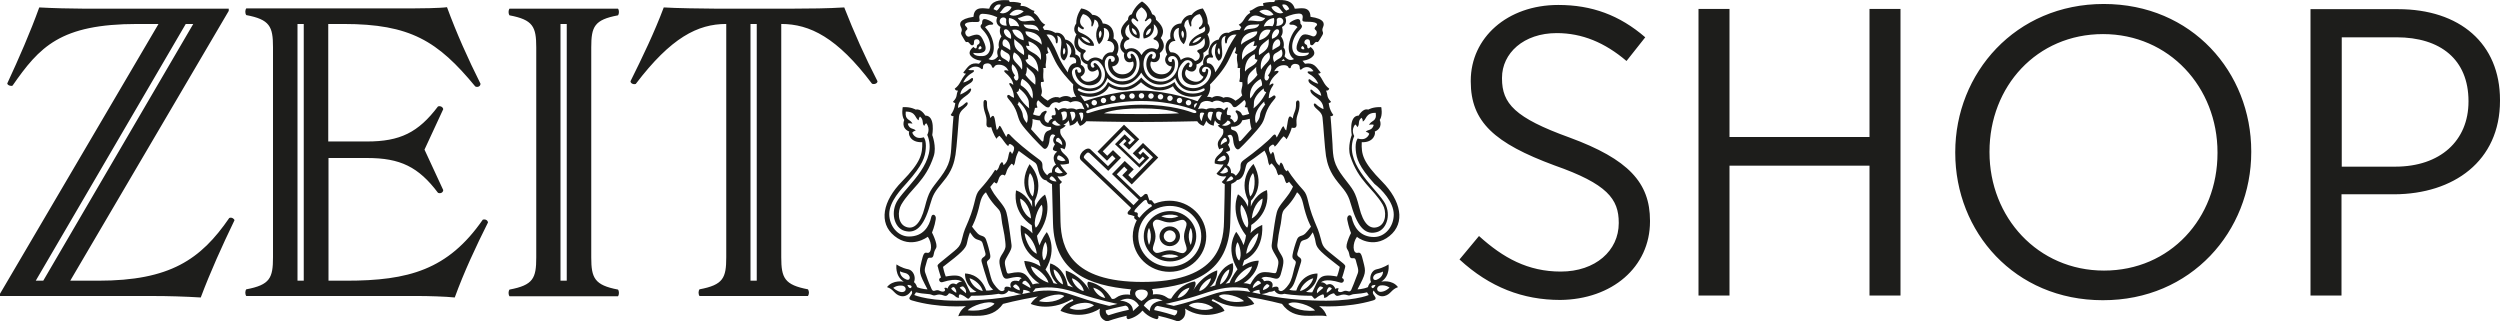
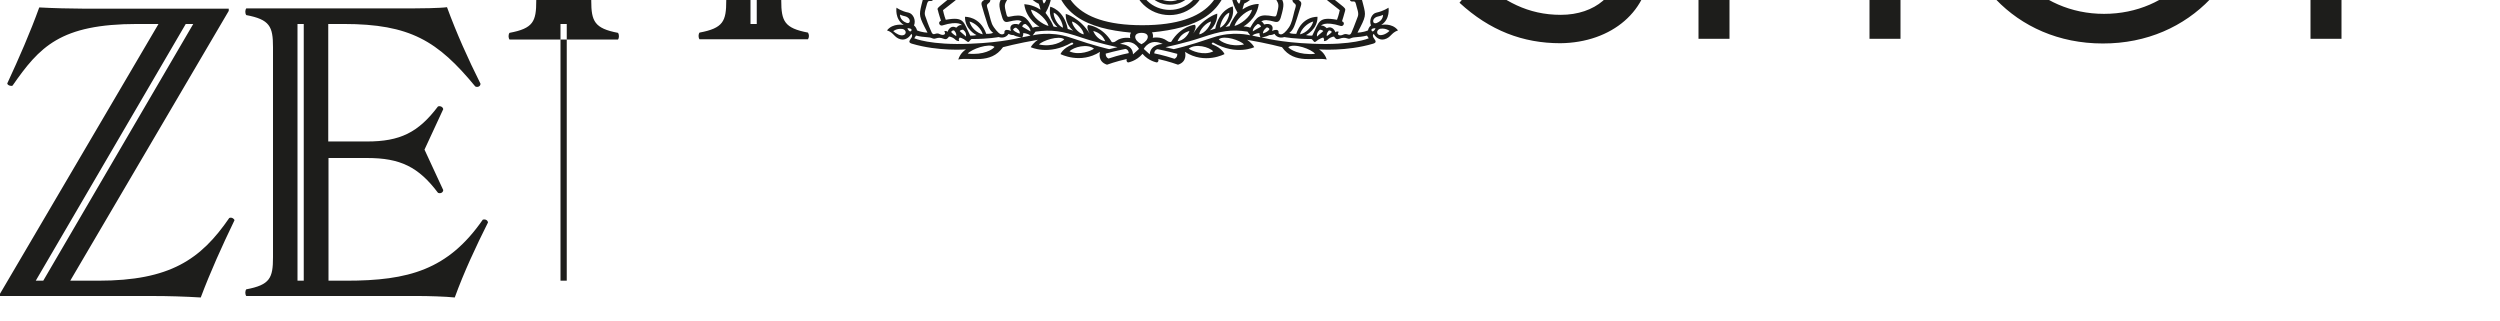
<svg xmlns="http://www.w3.org/2000/svg" height="72" viewBox="0 0 560 72" width="560">
-   <path d="m9.688 62.876h-1.68l33.6-57.507h1.68zm35.28 3.76c2.184-5.806 4.76-11.501 7.56-17.307-.112-.387-.672-.719-1.176-.498-6.384 9.29-13.272 14.045-29.344 14.045h-6.272l35.504-60.438v-.498h-32.48c-2.688 0-7.056-.111-9.968-.276-2.016 5.585-4.48 11.225-7.168 17.031.056.387.784.664 1.176.498 6.048-8.681 10.64-13.824 28-13.824h4.704l-35.504 60.438v.498h34.104c3.584 0 7.28.111 10.864.332zm23.072-3.76h-1.4v-57.507h1.4zm33.824 3.76c2.072-5.695 4.704-11.336 7.448-16.81-.112-.608-.728-.774-1.176-.608-7.784 11.225-16.632 13.658-30.576 13.658h-3.976v-27.482h8.68c7.392 0 11.48 1.991 15.848 7.797.504.221 1.12 0 1.176-.608l-4.2-9.068 4.2-9.068c-.112-.498-.616-.774-1.176-.608-4.424 5.861-8.512 7.852-15.904 7.852h-8.68v-26.321h3.416c14.952 0 21.112 3.815 29.512 13.99.504.276 1.176 0 1.176-.608-2.8-5.585-5.376-11.336-7.504-17.142-1.512.221-6.272.276-8.064.276h-36.904c-.28.387-.28 1.106 0 1.493 5.264.995 5.992 2.544 5.992 7.188v47.056c0 4.645-.672 6.193-5.992 7.188-.28.387-.28 1.106 0 1.493h38.584c2.016 0 6.104.111 8.12.332zm25.088-3.76h-1.4v-57.507h1.4zm5.488-5.198v-47.056c0-4.645.672-6.193 5.992-7.188.28-.387.28-1.106 0-1.493h-24.304c-.28.387-.28 1.106 0 1.493 5.264.995 5.992 2.544 5.992 7.188v47.056c0 4.645-.672 6.193-5.992 7.188-.28.387-.28 1.106 0 1.493h24.304c.28-.387.28-1.106 0-1.493-5.264-.995-5.992-2.599-5.992-7.188zm37.072 5.198h-1.4v-57.507h1.4zm27.048-44.679c-2.8-5.419-5.264-10.949-7.448-16.533-3.472.221-8.064.276-11.648.276h-17.136c-2.408 0-9.296-.111-11.648-.276-2.072 5.53-4.704 11.004-7.448 16.533 0 .498.672.774 1.176.608 7.896-10.396 13.888-13.437 20.272-13.437v52.254c0 4.645-.672 6.193-5.992 7.188-.28.387-.28 1.106 0 1.493h24.304c.28-.498.28-.995 0-1.493-5.264-.995-5.992-2.544-5.992-7.188v-52.254c6.384 0 12.544 3.041 20.328 13.382.504.221 1.232-.055 1.232-.553zm64.12 34.726c0-.719.616-1.327 1.344-1.327s1.344.608 1.344 1.327c0 .719-.616 1.327-1.344 1.327s-1.344-.608-1.344-1.327zm-.952 0c0 1.217 1.008 2.212 2.296 2.212s2.296-.995 2.296-2.212c0-1.217-1.008-2.212-2.296-2.212s-2.296.995-2.296 2.212zm-2.352 1.935s-.84-2.046 0-3.815c.952 1.991 0 3.815 0 3.815zm1.456-1.935c0-1.659-1.12-2.709-.28-3.428.728-.829 1.792.332 3.472.332s2.8-1.106 3.472-.276c.784.719-.28 1.769-.28 3.428s1.12 2.709.28 3.428c-.728.829-1.792-.332-3.472-.332s-2.8 1.106-3.472.276c-.84-.719.28-1.769.28-3.428zm1.288 4.479s1.848-.94 3.864 0c-1.792.829-3.864 0-3.864 0zm3.864-8.958c-2.016.94-3.864 0-3.864 0s2.072-.829 3.864 0zm2.744 2.599c.84 1.769 0 3.815 0 3.815s-1.008-1.825 0-3.815zm-10.528 1.88c0 3.152 2.632 5.64 5.88 5.64s5.88-2.544 5.88-5.64c0-3.097-2.632-5.64-5.88-5.64s-5.88 2.544-5.88 5.64zm-13.048-18.358c.224-.221.504-.664 1.008-.166l4.088 3.871 2.856-2.931-1.792-1.714-1.288 1.272-1.008-.995 4.76-4.866 2.408 2.267-1.12 1.106-.392-.387.616-.664-1.344-1.272-2.184 2.212 5.488 5.253 2.184-2.212-1.4-1.327-.616.664-.448-.442 1.12-1.106 2.184 2.101-4.704 4.811-.84-.829 1.232-1.272-2.016-1.88-2.856 2.931 5.992 5.751-1.176 1.217-10.92-10.396c-.336-.276-.28-.553.168-.995zm11.2 12.276c.336-.387 1.064-1.161 1.512-1.548.392-.387.728-.664.952-.442s.056.442.392.774.616-.166.84.553c-1.904 1.272-2.8 2.599-2.8 2.599-.784-.442-.168-.719-.448-1.051s-.504-.055-.672-.276c-.056-.111 0-.332.224-.608zm.616 6.083c0-3.76 3.136-6.801 7.056-6.801s7.056 3.041 7.056 6.801c0 3.76-3.136 6.801-7.056 6.801s-7.056-3.041-7.056-6.801zm-12.488-18.966c-.448.498-.896 1.382-.336 1.935l11.2 10.672s-.112.332-.504.664c-.392.387-.336.829.168.885.448.055 1.12.332 1.12.332s-.28.442.28.719c.056.055.168.111.224.166-.56 1.106-.896 2.322-.896 3.594 0 4.424 3.696 7.963 8.232 7.963s8.232-3.539 8.232-7.963c0-4.368-3.696-7.963-8.232-7.963-1.176 0-2.296.221-3.36.664-.168-.166-.336-.332-.392-.442-.28-.553-.728-.276-.728-.276s-.28-.664-.392-1.106c-.056-.442-.56-.498-.896-.111-.392.387-.672.498-.672.498l-5.376-5.142 1.68-1.714.728.719-1.176 1.217 2.128 2.046 5.936-6.027-3.416-3.262-2.296 2.322 1.512 1.438.728-.719.448.442-1.232 1.217-4.536-4.368 1.232-1.217.448.442-.728.719 1.288 1.217 2.296-2.322-3.416-3.262-5.936 6.027 2.128 2.046 1.176-1.217.728.719-1.68 1.714-3.864-3.705c-.504-.553-1.344-.055-1.848.442zm69.72 14.1c0 2.654-1.904 5.032-4.424 5.032-3.136 0-4.536-2.267-4.984-4.368-.168-.885-1.176-.553-1.008.498.28 1.548.84 2.986.84 2.986s-.448.829-.784 1.88-.28 1.438.056 1.935c.56.829.168 1.935 1.12 1.825.616-.055.616.166.84 1.051.56 1.825.448 1.935.056 2.931-.392 1.051-1.008 2.654-1.232 3.097-.448.829-.896-.111-1.792.332-.728.387-1.568.111-1.008-.608 0 0-.392-.276-.728.111 0 0-.56-1.659-1.96-.94 0 0-.672-.719-1.288-.553 0 0 .728-1.106 4.424.055.616.166 1.064-.774.28-1.051 0 0 .616-1.935.672-2.267.056-.387.224-.442-.392-.995-4.144-3.428-4.48-3.207-4.984-5.364-.56-2.101-.784-2.488-1.456-4.092-1.736-4.202-1.288-5.64-2.52-6.967-2.52-2.765-3.416-4.424-3.416-4.424s-.224-.055-.28.221c-.896-.664-.504-1.327-1.288-1.991 0 0-.28.166-.336.719-1.288-.94-.952-2.488-1.456-3.097 0 0-.336.166-.448.608 0 0-.448-.719-.448-1.051s-.168-.498.392-.94c.56-.442.728-.221.896.221.784-.664 1.176-1.548 1.96-2.322 0 0 .392.166.672.664 0 0 .728-.995 1.176-2.599.784.166 1.176 0 1.064-.995-.168-1.88.784-2.322.672-4.59-.056-.829-.84-.553-.784.111.056 1.825-.504 1.825-.728 3.428-1.12-1.382-1.008.553-1.456 2.654 0 0-.28-.111-.448-.608-.28-.94-.672.498-1.68 2.212-.28-.664-.336-1.051-1.12-.166-.784.94-3.64 3.318-6.328 5.253-1.064.774-.392 1.382-.84 2.322-.336.664-.896 1.161-.896 1.161s-.392-.664-1.064-.608c0 0 .168-1.272-.896-1.769 0 0 1.344-1.714-.28-2.931 1.008-.332 1.344-.221.504-1.659 0 0 .896-.885-.112-1.991.952-.664 1.232.221 1.288 1.106.112 1.217.728 2.378 1.4 1.769.728-.664 4.088-4.092 5.04-5.64s.448-2.765 2.856-5.53c.448-.498 0-.995-.448-.608-.28.276-.896.498-.896.498s-.056-1.438.896-2.765c.392-.553.056-.829-.728-.111 0 0-.112-1.161 1.792-2.765.504-.442.168-.664-.728-.387 0 0 .392-1.051 1.568-1.327 1.176-.221 1.568.221 1.624.442.056.221.504.276.504 0s.392-.94 1.232-.774c.84.111.784.719.784.94 0 .276.168.498.448.221.448-.498 1.792-.885 2.632.442 0 0-.56.166-.952.055-.392-.055-.56.221-.056.553 1.624.885 2.072 2.212 2.072 2.212s-.784-.111-1.736-.885c-.392-.332-.616.055-.336.553.504.829 2.464 1.051 2.744 3.041 0 0-1.176-.442-1.96-1.217-.392-.387-.616-.111-.392.387.672 1.272 2.8 1.493 2.856 3.815 0 0-.84-.276-1.68-1.106-.392-.387-.728 0-.28.608s1.624 1.161 1.736 2.378c.168 1.272.504 6.912.784 8.626.28 1.659.784 3.594 2.744 5.972 2.016 2.378 2.296 2.931 2.968 5.253 1.512 5.142 3.36 6.47 5.712 5.806s3.304-4.368 1.456-6.967c-2.408-3.539-9.016-8.737-6.552-14.543 0 0-.84-1.327.224-2.599 0 0 .336.221.448.608.672-.553 0-1.382.952-2.101 0 0 .336.332.28.829.784-.221.56-1.991 2.912-1.935.28 2.046-1.008 1.604-1.512 2.709 0 0 .728-.221 1.064 0-.392 1.382-1.344.94-1.792 1.548 0 0 .504.055.784.442 0 0-.504 1.714-2.576 1.051 0 0-.616.608-.448 2.599.168 1.88.616 3.594 4.2 7.575 1.568 1.217 4.312 4.037 4.312 6.857zm-21.056-35.5c-2.072-.111-2.464-3.318.056-5.917.616-.608.504-.94.112-1.327-.056-.774-.056-1.438-1.512-.774-1.288.608-1.176 1.051-.448.995.784-.055 1.288.553 1.288.553s-1.288 1.161-1.792 3.262c-.728 2.931 1.008 3.871 1.008 3.871s-1.064.774-2.128-.608c0 0 .504-1.217-.224-1.991 0 0 .392-1.161-.56-2.488 0 0 .672-.664.224-2.101 0 0 1.4-.553.728-2.157 0 0 1.288-.719 2.912-.829.896-.055 1.12.387.952 1.161-.056.387-.112.664.84.664 2.296-.055 2.744.498 2.24.94-.336.332-.56.608-.112.94.56.442 0 1.604-.672 1.382-1.904-.719-2.464-.664-3.192.995-.728 1.659-.896 3.041 2.296 2.654.112.055.056.885-2.016.774zm1.008-1.548c-.448.166-1.064-.221-.392-.719.504.332.392.719.392.719zm-3.36-8.958-.672.332c-.784-.608-.896-1.327-.896-1.327 1.12-.387 1.568.995 1.568.995zm-1.344.774c-1.176.608-2.576-.664-2.632-1.272 1.568-.719 1.904.664 2.632 1.272zm-2.184.442s-1.232.885-3.192-.719c-.056 0 1.792-1.217 3.192.719zm-1.848.719c-.672 1.438-2.576.387-3.864.664 1.288-2.322 3.024-.442 3.864-.664zm-1.344 1.438c-.448 1.438-2.352.664-3.472 1.493.616-1.88 2.072-1.217 3.472-1.493zm-.448 1.604c.056 1.493-2.408 1.714-3.64 2.986.056-3.041 3.64-2.986 3.64-2.986zm-4.032 11.225s.336.221.672.111c.224 1.327-.56 1.714 0 2.986 0 0-.504.664-1.512 1.217 0 0-1.4-1.272-2.688-.664 0 0-1.456-.885-2.576 0 0 0-.392-.332-1.12-.166 0 0 .952-1.217.672-2.82 0 0 1.736-1.659 3.136-3.705s1.792-3.705 2.576-4.755c0 0 .28.664-.168 1.327 0 0 .224.276.56.332-.28 1.659.28 2.101.056 3.041 0 0 .224.166.616.055-.224 1.051.168 1.659-.224 3.041zm-.616-10.506s-1.008 1.438-1.792 2.931c-.784 1.548-.896 2.599-2.968 5.53 0 0-.224-2.101-1.792-2.046-.392-.774.168-1.438.896-1.272.336.111.56-.111.28-.498-.392-.608-.336-2.101.952-2.709 0 0-1.12 2.488.392 3.926 0 0 .84-.166.84-1.604 0-1.825-.728-3.594.784-3.981 0 0-.336.664-.112 1.548.056.276.392.221.392-.276.056-.608.672-1.714 2.128-1.548zm-3.864 4.479c-.336-.221-.56-1.106-.056-1.493.224.387.336 1.272.056 1.493zm-1.848 4.202c-.336 2.212-2.688 3.871-5.152 3.152-2.464-.719-3.136-3.815-.896-5.806.896-.774 2.296.055 1.792.995-.28.553-.952.221-.616-.221.224-.276 0-.829-.56-.332-1.512 1.327-1.624 3.926.56 4.645 2.184.719 4.144-1.051 4.256-3.041 0-.442-.56-.664-.56 0 0 .608-1.12.442-.784-.332.448-1.051 2.184-.442 1.96.94zm-4.144-6.801c.28-.664 1.232-1.327 1.96-1.382-.112.608-1.232 1.382-1.96 1.382zm-2.632 3.815s-.448-1.825-2.24-1.714c-.896-.774-.448-2.654 1.064-2.544-.784-1.161-.448-2.765.784-2.931 0 0-.504 2.433 1.064 3.65 0 0 1.344-1.769.112-4.037 0 0-.056-1.217.896-1.493 0 0 .112 1.051.504 1.548.112.166.28-.111.168-.608-.112-.664.616-1.991 1.904-2.157 0 0 1.512 1.825-.056 2.931-.28.166-.112.608.224.442.56-.221.896-.608.896-.608s.56.995-.392 1.382c-3.248 1.327-3.08 2.931-3.08 2.931s2.016.387 3.416-1.714c.392 1.272.056 2.267-1.232 2.599-.392.111-.448.442-.112.664.56.332.504 1.714-.728 1.88 0 0-1.232-1.659-3.192-.221zm.504-4.866c-.448-.608-.448-1.327-.168-1.714.448.276.504 1.051.168 1.714zm-2.8 4.037c.896-.276 1.4.332 1.624.94.56 1.659-1.008 5.308-4.592 4.645-3.36-.608-3.584-4.424-2.52-5.861 1.232-1.604 2.8-.498 2.016.664-.336.387-.896.055-.672-.276.392-.664-.168-.885-.672-.276-1.176 1.548-.616 4.424 1.68 5.087 2.128.608 3.584-1.051 3.92-1.935.336-.885.28-2.488-.28-2.378-.392.111 0 .553-.336.664-.728.166-1.064-.995-.168-1.272zm-8.624-6.304c.448.055 1.12.774 1.064 1.493-.784 0-1.176-1.161-1.064-1.493zm3.136 1.548c-.056-.719.616-1.438 1.064-1.493.168.276-.224 1.438-1.064 1.493zm2.464 3.262c-.952-.553-2.464-.553-3.472 1.217-1.008-1.769-2.52-1.769-3.472-1.217-.896-.664-.448-1.991.504-2.212.448-.111.224-.387.056-.498-1.232-.774-.728-2.433.168-2.986-.392 2.931 2.24 3.207 2.24 3.207s.616-1.548-1.008-2.931c-.784-.664-.952-1.272-.504-1.548.224-.166.672.276.896.498.28.276.56.111.28-.221-1.232-1.548.84-2.82.84-2.82s2.072 1.272.84 2.82c-.224.332 0 .442.28.221.224-.221.672-.664.896-.498.392.276.28.885-.504 1.548-1.624 1.382-1.008 2.931-1.008 2.931s2.632-.221 2.24-3.207c.896.608 1.4 2.212.168 2.986-.224.111-.392.387.056.498.896.221 1.344 1.548.504 2.212zm-4.48 1.161c1.064 1.438.84 5.253-2.52 5.861-3.584.664-5.152-2.986-4.592-4.645.224-.608.728-1.217 1.624-.94s.504 1.493-.168 1.272c-.336-.111.056-.553-.336-.664-.56-.166-.616 1.493-.28 2.378s1.736 2.544 3.92 1.935c2.24-.664 2.856-3.539 1.68-5.087-.448-.608-1.008-.387-.672.276.224.387-.392.664-.672.276-.784-1.161.784-2.267 2.016-.664zm-10.472-2.654c-.728 0-1.792-.774-2.016-1.382.784.055 1.736.664 2.016 1.382zm4.928 2.101c-1.792-.166-2.24 1.714-2.24 1.714-1.96-1.382-3.192.221-3.192.221-1.232-.166-1.288-1.548-.728-1.88.336-.221.28-.553-.112-.664-1.288-.332-1.624-1.327-1.232-2.599 1.4 2.157 3.416 1.714 3.416 1.714s.168-1.604-3.08-2.931c-.952-.387-.392-1.382-.392-1.382s.28.387.84.608c.336.166.504-.276.224-.442-1.568-1.106-.056-2.931-.056-2.931 1.288.221 2.016 1.548 1.904 2.157-.112.498.056.719.168.608.392-.498.504-1.548.504-1.548.952.276.896 1.493.896 1.493-1.232 2.267.112 4.037.112 4.037 1.568-1.217 1.064-3.65 1.064-3.65 1.288.166 1.568 1.769.784 2.931 1.568-.111 2.016 1.769 1.12 2.544zm-2.8-3.152c-.336-.664-.224-1.438.168-1.714.336.332.336 1.106-.168 1.714zm-.168 5.253c2.184 1.991 1.568 5.087-.896 5.806-2.464.719-4.816-.94-5.152-3.152-.224-1.382 1.568-1.991 2.016-.885.336.774-.784.94-.784.332s-.56-.442-.56 0c.112 1.991 2.016 3.705 4.256 3.041 2.24-.719 2.072-3.318.56-4.645-.56-.498-.84.055-.56.332.336.387-.336.774-.616.221-.56-.995.84-1.825 1.736-1.051zm-5.208.332c-1.568-.055-1.792 2.046-1.792 2.046-2.072-2.931-2.184-3.981-2.968-5.53-.784-1.548-1.792-2.931-1.792-2.931 1.456-.221 2.128.94 2.072 1.493 0 .553.336.608.392.276.224-.885-.112-1.548-.112-1.548 1.512.442.84 2.212.784 3.981 0 1.438.84 1.604.84 1.604 1.512-1.493.392-3.926.392-3.926 1.288.608 1.4 2.101.952 2.709-.28.387-.056.608.28.498.728-.111 1.288.553.952 1.327zm-2.688-1.935c-.28-.276-.224-1.161.056-1.493.504.387.28 1.272-.056 1.493zm-3.976-.111c.336-.055.56-.332.56-.332-.448-.664-.168-1.327-.168-1.327.84 1.051 1.176 2.709 2.576 4.755s3.136 3.705 3.136 3.705c-.28 1.604.672 2.82.672 2.82-.728-.166-1.12.166-1.12.166-1.176-.885-2.576 0-2.576 0-1.344-.608-2.688.664-2.688.664-1.064-.608-1.512-1.217-1.512-1.217.56-1.272-.224-1.714 0-2.986.392.055.672-.111.672-.111-.392-1.382 0-1.991-.168-3.041.336.111.616-.055.616-.055-.28-.94.28-1.382 0-3.041zm-.952-2.101c-1.232-1.327-3.696-1.493-3.64-2.986.056 0 3.64-.055 3.64 2.986zm-.56-3.041c-1.176-.829-3.024-.055-3.528-1.493 1.456.221 2.856-.442 3.528 1.493zm-.952-2.322c-1.344-.221-3.192.774-3.864-.664.784.221 2.52-1.659 3.864.664zm-2.52-2.101c-1.96 1.604-3.192.719-3.192.719 1.4-1.935 3.192-.719 3.192-.719zm-2.744-.995c-.056.608-1.456 1.88-2.632 1.272.728-.608 1.064-1.991 2.632-1.272zm-2.408-.498s-.112.719-.896 1.327l-.728-.332s.504-1.382 1.624-.995zm-.784 2.82c-.672 1.548.728 2.157.728 2.157-.448 1.382.224 2.101.224 2.101-.952 1.382-.56 2.488-.56 2.488-.728.829-.224 1.991-.224 1.991-1.064 1.382-2.128.608-2.128.608s1.736-.94 1.008-3.871c-.504-2.101-1.792-3.262-1.792-3.262s.56-.553 1.288-.553c.784.055.84-.387-.448-.995-1.456-.664-1.456 0-1.512.774-.392.387-.504.719.112 1.327 2.52 2.599 2.128 5.806.056 5.917s-2.128-.719-2.128-.719c3.248.387 3.08-.995 2.296-2.654-.728-1.659-1.288-1.714-3.192-.995-.616.221-1.232-.94-.672-1.382.448-.332.224-.608-.112-.94-.504-.442-.056-1.051 2.24-.94.952.055.896-.276.84-.664-.168-.774.056-1.272.952-1.161 1.68.055 3.024.774 3.024.774zm-3.808 6.414c.672.498.056.885-.392.719 0 0-.112-.387.392-.719zm.168 5.087c.224.276.448.055.448-.221s-.056-.829.784-.94c.84-.166 1.176.498 1.232.774.056.276.448.221.504 0 .056-.221.448-.664 1.624-.442 1.176.276 1.568 1.327 1.568 1.327-.896-.332-1.232-.055-.728.387 1.904 1.604 1.792 2.765 1.792 2.765-.784-.719-1.12-.442-.728.111.952 1.327.896 2.765.896 2.765s-.616-.221-.896-.498c-.448-.387-.896.055-.448.608 2.408 2.765 1.904 3.981 2.856 5.53s4.312 4.977 5.04 5.64c.672.608 1.288-.553 1.4-1.769.056-.885.392-1.714 1.288-1.106-1.008 1.161-.056 1.991-.056 1.991-.84 1.438-.504 1.327.504 1.659-1.624 1.217-.28 2.931-.28 2.931-1.064.498-.896 1.769-.896 1.769-.728-.055-1.064.608-1.064.608s-.616-.498-.896-1.161c-.448-.94.224-1.548-.84-2.322-2.744-1.991-5.544-4.368-6.328-5.253-.784-.94-.84-.498-1.12.166-1.008-1.714-1.4-3.152-1.68-2.212-.168.498-.448.608-.448.608-.504-2.101-.336-4.092-1.456-2.654-.224-1.604-.784-1.604-.728-3.428.056-.664-.728-.94-.784-.111-.112 2.267.84 2.709.672 4.59-.112.995.336 1.161 1.064.995.448 1.659 1.176 2.599 1.176 2.599.28-.498.672-.664.672-.664.84.829 1.176 1.714 1.96 2.322.112-.498.336-.664.896-.221s.392.608.392.94-.448 1.051-.448 1.051c-.112-.442-.448-.608-.448-.608-.504.608-.168 2.212-1.456 3.097-.056-.553-.336-.719-.336-.719-.84.664-.448 1.327-1.288 1.991-.056-.221-.28-.221-.28-.221s-.896 1.659-3.416 4.424c-1.232 1.327-.784 2.765-2.52 6.967-.672 1.604-.952 1.991-1.456 4.092-.504 2.101-.896 1.935-4.984 5.364-.672.553-.504.664-.392.995.056.387.672 2.267.672 2.267-.784.276-.336 1.217.28 1.051 3.696-1.161 4.424-.055 4.424-.055-.616-.221-1.288.553-1.288.553-1.4-.774-1.96.94-1.96.94-.336-.387-.728-.111-.728-.111.56.719-.28.995-1.008.608-.896-.498-1.344.498-1.792-.332-.224-.442-.896-2.046-1.232-3.097-.392-1.051-.504-1.106.056-2.931.224-.829.28-1.106.84-1.051.952.111.616-.995 1.12-1.825.336-.498.392-.885.056-1.935s-.784-1.88-.784-1.88.616-1.438.84-2.986c.168-1.051-.84-1.382-1.008-.498-.448 2.101-1.792 4.368-4.984 4.368-2.52 0-4.424-2.378-4.424-5.032 0-2.82 2.744-5.64 3.976-7.023 3.584-4.037 4.032-5.751 4.2-7.575.168-1.991-.448-2.599-.448-2.599-2.072.664-2.576-1.051-2.576-1.051.336-.387.784-.442.784-.442-.448-.608-1.4-.166-1.792-1.548.336-.221 1.064 0 1.064 0-.504-1.106-1.736-.664-1.512-2.709 2.352-.055 2.128 1.714 2.912 1.935-.056-.498.28-.829.28-.829.952.774.336 1.548.952 2.101.112-.387.448-.608.448-.608 1.008 1.272.224 2.599.224 2.599 2.464 5.861-4.144 11.004-6.552 14.543-1.792 2.654-.896 6.304 1.456 6.967s4.256-.664 5.712-5.806c.672-2.322.952-2.82 2.968-5.253 2.016-2.378 2.464-4.313 2.744-5.972s.672-7.354.784-8.626c.168-1.272 1.288-1.825 1.736-2.378.448-.608.112-.995-.28-.608-.84.829-1.68 1.106-1.68 1.106.056-2.322 2.24-2.488 2.856-3.815.224-.442 0-.719-.392-.387-.84.774-1.96 1.217-1.96 1.217.28-2.046 2.24-2.212 2.744-3.041.28-.498.056-.885-.336-.553-.896.774-1.736.885-1.736.885s.504-1.327 2.072-2.212c.504-.276.392-.608 0-.553-.392.055-.952-.055-.952-.055 1.064-1.106 2.408-.774 2.856-.276zm-6.664 49.324s0-.387.616-.387c0 0 .616.553.504 1.272 0 0-.672-.332-1.12-.885zm-4.256 1.382c.84.387 1.008-.498 2.576.111.56.221.84 0 1.176-.498.392 0 1.12.332 1.456.719.336.332.952.387.784.111s.168-.608.168-.608.728.111 1.568.829c.56.442.504-.111 1.064-.498 3.92 0 6.048-.442 6.048-.442 1.624.498 2.24-.719 2.24-.719.616.332 1.12.276 1.12.276.784.442 1.792.498 1.792.498s-4.032 1.161-11.424 1.438c-9.016.387-12.6-1.217-12.6-1.217l.392-.608c2.016.498 2.8.221 3.64.608zm7.952 3.428c.728-.94 4.76-2.433 5.992-1.493-.392.553-2.408 1.88-5.992 1.493zm10.808-5.806s.952.553.84 1.327c0 0-1.008-.221-1.512-.885.056-.055.224-.442.672-.442zm-10.416-1.382c1.288.332 2.688 1.659 2.968 2.875-1.288-.276-2.632-1.493-2.968-2.875zm-1.456 1.825s.84.498.672 1.548c0 0-.504-.442-1.4-1.217 0 0 .056-.276.728-.332zm-3.864-2.212c-.392-.995-.616-2.157-.616-2.157 4.032-3.097 5.152-4.092 5.376-5.364s.672-2.378.672-2.378c1.008 1.548 1.288 1.493 2.072 1.769.84.276.672.498 1.344 2.765.392 1.272-1.176.774-.784 2.157.28.995.784 2.709 1.288 4.202.504 1.548 1.288 1.935 1.288 1.935-.616.276-1.568.221-1.568.221-1.4-3.981-4.76-3.815-4.76-3.815-.056 2.875 2.576 4.092 2.576 4.092-.672.166-1.4.111-1.4.111-1.568-3.041-1.232-4.313-5.488-3.539zm17.024.387c-.504.166-.616.664-.616.664-1.68-.442-2.24.442-1.792 1.438-1.792-.719-1.456.498-1.456.498s-.336.498-1.008.166c-.336-.166-1.344-1.217-1.792-2.212-.392-.995-.672-2.544-1.064-3.705-.392-1.161.896-.664.672-2.046-.168-.94-.56-2.433-.952-3.484-.392-.995-1.12-.608-1.848-1.327-.504-.498-1.288-1.548-1.288-1.548s1.008-1.659 1.792-5.253c.448-1.991 1.344-2.433 1.344-2.433s.728 1.659 2.52 3.484c.616.608.84 1.106.952 2.433.112 1.382.672 3.152.84 5.087.056.885.28 1.272-.504 2.544-.952 1.493-1.12 1.714-.168 4.811.28.885.672 1.106 1.344.94 1.624-.387 2.408-.498 3.024-.055zm.112 1.161s.056-.608.728-.608c0 0 1.12.719 1.12 1.659-.056 0-.84-.498-1.848-1.051zm0 2.378s.28-.442.224-.94c0 0 .952 0 1.624.553 0 0-1.176.276-1.848.387zm-.448-21.399c1.904 1.051 2.352 3.484 2.408 4.479-1.904-.995-2.52-3.76-2.408-4.479zm2.8-.442c-1.232-1.106-1.176-4.368-.616-5.253 1.232 1.382 1.064 4.258.616 5.253zm2.016 1.825c.616 1.382-.504 4.7-1.344 5.142-.728-1.161.504-4.424 1.344-5.142zm-1.12 11.004c-1.792-.829-2.8-3.981-2.688-4.645 1.904 1.217 2.632 3.65 2.688 4.645zm-.896 6.857c-1.512-2.599-2.24-3.097-5.096-2.488-.672.166-.672.055-1.008-1.382-.336-1.438-.056-1.548.56-2.709.504-.885.896-1.493.784-2.322-.112-.829-.56-4.424-.896-6.138-.336-1.714-.448-1.991-2.352-4.368-1.008-1.217-1.512-2.433-1.512-2.433l.896-1.106c.168.276.56.332.56.332.448-.553.336-1.493 1.12-1.935.336-.111.672.166.672.166.616-.829.056-.995 1.512-2.654.336.055.448.442.448.442.616-.774.112-1.327 1.176-3.318.896.608 2.184 1.659 3.136 2.267s.896.719 1.288 2.267c.56 2.157 1.736 2.046 1.736 2.046.336.498 1.288.885 1.288.885l.224 8.737c.28 11.059 8.008 13.934 17.472 14.819-.392.608-.168 1.217-.168 1.217s-1.792-.387-3.192.664c-.56.442-.952.221-.952.221-2.128-3.539-5.264-3.815-5.264-3.815-.448.332 0 1.382.336 1.991-2.128-3.594-5.376-4.479-5.376-4.479-.112 2.544 1.68 3.76 1.68 3.76l-1.232-.387c-.84-4.313-3.92-4.977-3.92-4.977-.56 2.82 1.624 4.59 1.624 4.59l-.896-.166c-.56-1.493-1.792-3.041-1.792-3.041 2.912-4.921.28-8.405.28-8.405-1.12 1.493-1.624 2.986-1.624 2.986-.448-1.106-.56-2.157-.56-2.157 3.864-5.087 1.792-9.234 1.792-9.234-1.512.995-2.24 2.82-2.24 2.82l-.056-1.382c2.352-4.977-1.176-8.239-1.176-8.239-2.912 5.087.56 8.239.56 8.239l.056 1.327c-1.232-3.097-3.64-3.705-3.64-3.705-.784 5.364 3.528 7.797 3.528 7.797.056.995.168 1.825.168 1.825-1.176-1.272-2.632-1.825-2.632-1.825-.336 6.248 4.032 7.907 4.032 7.907.28.719.392 1.327.392 1.327-1.96-1.272-3.64-1.217-3.64-1.217.448 3.428 3.416 5.032 3.416 5.032-.896-.055-1.512.221-1.512.221zm2.856-9.511c.84 1.493.168 3.926-.392 4.092-.728-1.161-.056-3.594.392-4.092zm.672 9.124c-1.288-.332-3.584-1.88-3.92-3.65 1.68.387 3.64 2.433 3.92 3.65zm1.176-2.986c1.176.498 2.016 2.378 2.072 3.373-1.344-.498-2.24-2.709-2.072-3.373zm4.088 1.991c1.12.276 2.576 1.88 2.632 2.875-1.344-.221-2.632-2.101-2.632-2.875zm4.76 2.101c.784.221 2.072.774 2.688 2.322-1.288-.166-2.352-1.327-2.688-2.322zm-13.552.995.616-.829c3.64-.498 5.936-.166 10.304 1.327 3.584 1.217 8.064 2.157 8.064 2.157l-1.848.442s-2.912-.608-8.736-2.599c-4.48-1.548-8.4-.498-8.4-.498zm1.4 2.046c.728-.829 4.424-2.101 5.656-1.161-.392.498-2.632 1.825-5.656 1.161zm12.32.94c-.56.442-3.248 1.604-5.488.608.896-.995 4.032-1.769 5.488-.608zm2.632 1.106c2.184-.608 4.424-1.051 4.424-1.051.728.166.728.94.728.94s-2.072.387-4.536 1.217c-.728-.332-.616-1.106-.616-1.106zm3.192-2.157c2.968-1.438 4.256 1.106 4.256 1.106l-1.344 1.217c-.056-2.322-2.912-2.322-2.912-2.322zm4.816.055c-1.736-.829-2.016-2.544 0-2.544s1.736 1.659 0 2.544zm.504 1.051s1.288-2.544 4.256-1.106c0 0-2.8 0-2.912 2.322zm2.352.995s0-.774.728-.94c0 0 2.24.442 4.424 1.051 0 0 .112.774-.616 1.106-2.52-.829-4.536-1.217-4.536-1.217zm4.368-.94-1.848-.442s4.48-.94 8.064-2.157c4.368-1.493 6.664-1.88 10.304-1.327l.616.829s-3.92-1.051-8.4.498c-5.824 1.991-8.736 2.599-8.736 2.599zm3.36-.111c1.512-1.217 4.592-.387 5.488.608-2.24 1.051-4.928-.166-5.488-.608zm6.72-2.101c1.232-.995 4.928.276 5.656 1.161-3.08.664-5.264-.664-5.656-1.161zm9.8-21.842c.112.664-.504 3.484-2.408 4.479.112-.995.56-3.428 2.408-4.479zm-4.76 1.382c.84.719 2.072 3.926 1.344 5.142-.896-.442-1.96-3.76-1.344-5.142zm2.632-7.078c.56.885.56 4.147-.616 5.253-.448-.995-.616-3.871.616-5.253zm1.176 13.437c.112.664-.952 3.815-2.688 4.645.056-.995.728-3.428 2.688-4.645zm-4.256 6.138c-.616-.166-1.288-2.599-.392-4.092.392.442 1.12 2.875.392 4.092zm2.856 1.327c-.336 1.714-2.632 3.318-3.92 3.65.28-1.217 2.24-3.262 3.92-3.65zm-5.096.664c.112.664-.784 2.875-2.072 3.373.056-.995.896-2.931 2.072-3.373zm-4.088 1.991c-.056.774-1.288 2.654-2.632 2.875.056-.995 1.512-2.599 2.632-2.875zm-4.816 2.101c-.336.995-1.344 2.157-2.688 2.322.672-1.604 1.96-2.101 2.688-2.322zm9.296-24.938c.504.111.504.608.504.608-.672.553-1.568.553-1.568.553.448-.829 1.064-1.161 1.064-1.161zm-.728-.995c-1.008.664-1.736.221-1.736.221.728-.608 1.12-1.272 1.12-1.272.84.276.616 1.051.616 1.051zm-.504-2.765c-1.008.664-1.848.276-1.848.276.672-.94 1.512-1.161 1.512-1.161.616.221.336.885.336.885zm.336-4.092c-.784.332-1.4.885-1.4.885-.056-1.051.84-1.659.84-1.659.616 0 .56.774.56.774zm.784-3.981c-1.008.885-1.904.387-1.904.387.952-.442 1.232-1.051 1.232-1.051.784.166.672.664.672.664zm-33.768-7.797c.448.221 1.568.829 3.248.442 2.24-.498 2.912-2.82 2.912-2.82s1.736 1.935 4.312 1.382c2.184-.442 3.304-2.599 3.304-2.599s1.176 2.157 3.304 2.599c2.576.553 4.312-1.382 4.312-1.382s.672 2.322 2.912 2.82c1.68.387 2.856-.276 3.248-.442.448-.221.616.276.224.498-1.568.94-5.264 1.106-6.552-1.991 0 0-1.512 1.382-3.864 1.161-2.016-.221-3.584-2.157-3.584-2.157s-1.568 1.935-3.584 2.157c-2.352.276-3.864-1.161-3.864-1.161-1.288 3.097-4.984 2.931-6.552 1.991-.392-.221-.224-.664.224-.498zm-6.16 7.797s-.112-.442.672-.664c0 0 .28.553 1.232 1.051 0-.055-.896.498-1.904-.387zm.84 3.981s-.112-.774.56-.774c0 0 .896.553.84 1.659-.056 0-.616-.553-1.4-.885zm.616 3.152s.896.221 1.512 1.161c0 0-.84.442-1.848-.276.056.055-.224-.608.336-.885zm.84-7.797s.112-.829-.336-1.769c0 0 .728-.498 1.232-.111 0 .055.504 1.548-.896 1.88zm2.128.111s-.168-1.217-.448-1.991c0 0 .616-.221 1.008.055 0 0 .672.995-.56 1.935zm2.072.055s-.112-.995-.504-1.825c0 0 .448-.276.896 0-.056-.055.336.995-.392 1.825zm25.984-3.981-.56.995c-.112-.111-.168-.276-.168-.442 0-.332.28-.608.616-.608.056 0 .112.055.112.055zm-25.256-.498-1.008-1.438s1.736.829 3.752.221c2.24-.664 2.744-2.157 2.744-2.157s1.568 1.161 3.864.885c1.848-.221 3.304-1.769 3.304-1.769s1.456 1.493 3.304 1.769c2.352.332 3.864-.885 3.864-.885s.504 1.493 2.744 2.157c2.072.608 3.752-.221 3.752-.221l-1.008 1.438s-6.272-2.378-12.768-2.378c-6.272.055-12.544 2.378-12.544 2.378zm.224.498h.112c.336 0 .616.276.616.608 0 .166-.056.332-.168.442zm1.96.442c-.336 0-.616-.276-.616-.608s.28-.608.616-.608.616.276.616.608-.28.608-.616.608zm2.072-.498c-.336 0-.616-.276-.616-.608s.28-.608.616-.608.616.276.616.608c-.056.332-.28.608-.616.608zm2.128-.498c-.336 0-.616-.276-.616-.608s.28-.608.616-.608.616.276.616.608-.28.608-.616.608zm2.128-.332c-.336 0-.616-.276-.616-.608s.28-.608.616-.608.616.276.616.608c-.056.387-.28.608-.616.608zm2.128-.166c-.336 0-.616-.276-.616-.608s.28-.608.616-.608.616.276.616.608c0 .387-.28.608-.616.608zm2.128-.055c-.336 0-.616-.276-.616-.608s.28-.608.616-.608.616.276.616.608c-.056.387-.28.608-.616.608zm2.128.055c-.336 0-.616-.276-.616-.608s.28-.608.616-.608.616.276.616.608c-.056.387-.336.608-.616.608zm2.128.166c-.336 0-.616-.276-.616-.608s.28-.608.616-.608.616.276.616.608c-.056.387-.28.608-.616.608zm2.128.332c-.336 0-.616-.276-.616-.608s.28-.608.616-.608.616.276.616.608c-.056.332-.336.608-.616.608zm2.128.498c-.336 0-.616-.276-.616-.608s.28-.608.616-.608.616.276.616.608c-.056.332-.28.608-.616.608zm2.016.498c-.336 0-.616-.276-.616-.608s.28-.608.616-.608.616.276.616.608-.28.608-.616.608zm-10.528.664c6.496 0 8.4 1.106 8.4 1.106s-1.848.166-8.4.166-8.4-.166-8.4-.166 1.848-1.106 8.4-1.106zm-11.704.995c-.784.276-.896-.332-.336-.608.56-.221 5.208-2.046 11.984-2.046s11.424 1.825 11.984 2.046c.56.276.504.829-.336.608-.784-.276-4.704-1.825-11.704-1.825-6.888.055-10.808 1.604-11.592 1.825zm25.2 1.88c-.728-.829-.336-1.825-.336-1.825.392-.276.896 0 .896 0-.448.829-.56 1.825-.56 1.825zm2.072-.055c-1.232-.94-.56-1.935-.56-1.935.392-.276 1.008-.055 1.008-.055-.28.719-.448 1.991-.448 1.991zm2.128-.111c-1.4-.332-.896-1.825-.896-1.825.504-.442 1.232.111 1.232.111-.448.885-.336 1.714-.336 1.714zm-35.504 13.769c-.784-.664-1.008-1.272-1.008-1.272 1.624.276 2.184-.608 2.184-.608-1.176-1.217-1.568-2.046-1.568-2.046 1.064.111 1.96-.221 1.96-.221.168-1.88-1.792-1.991-1.904-3.484.504.055.896.332.896.332 1.176-2.433-1.4-2.433-.896-4.534.784-.276 1.176-.829 1.176-.829-.336-.055-.504-.166-.504-.166.896-.387 1.12-.995 1.12-.995.28.664.28 1.217.28 1.217 1.288-.221 1.68-1.106 1.68-1.106.168.553.616 1.161.616 1.161 1.008-.332 1.4-1.051 1.4-1.051s6.776.166 12.432.166 12.432-.166 12.432-.166.336.719 1.4 1.051c0 0 .448-.553.616-1.161 0 0 .392.885 1.68 1.106 0 0 0-.553.28-1.217 0 0 .224.608 1.12.995 0 0-.168.111-.504.166 0 0 .336.553 1.176.829.56 2.101-2.072 2.101-.84 4.534 0 0 .392-.276.896-.332-.112 1.493-2.128 1.604-1.904 3.484 0 0 .896.332 1.96.221 0 0-.392.829-1.568 2.046 0 0 .56.829 2.184.608 0 0-.224.553-1.008 1.272 0 0 .224.332.672.498 0 0-.056 4.866-.168 8.405-.112 5.972-2.296 13.492-18.312 13.492-15.96 0-18.144-7.52-18.312-13.492-.056-3.539-.168-8.405-.168-8.405.28-.221.504-.498.504-.498zm-1.232-.111s-.896.055-1.568-.553c0 0 .056-.498.504-.608.056 0 .672.332 1.064 1.161zm.28-3.262s.448.664 1.12 1.272c0 0-.728.498-1.736-.221 0 .055-.224-.719.616-1.051zm-4.368-14.93s1.008.995 1.68 1.438c.504.332.84.111.896-.055.784-1.493 2.072-.774 2.072-.774 1.624-.995 2.52-.111 2.52-.111 1.624-.774 2.576.221 2.576.221l.616 1.327c-.952-.332-1.848.055-1.848.055-.784-.498-1.96-.166-1.96-.166-1.288-.498-2.016.332-2.016.332-.448-.608-1.064-.94-.784-.111.224.498.28 1.272-.224 1.217-.504-.111-.728.221-.336.719-.728.221-.952.995-.952.995-1.288-.332-.84-1.825-.56-2.101.28-.276.336-.829-.28-.553-1.12.442-.672 1.161-1.4 1.051s-1.176-.332-1.176-.332c.336-.719.448-1.493.448-1.493.168.166.56-.055.56-.055-.504-1.161.168-1.604.168-1.604zm-2.856-9.068c.336 0 .616-.276.616-.276-.168-.442.056-.94.056-.94 2.464 1.051 2.184 3.926 2.184 3.926-.896-1.272-2.576-1.382-2.856-2.709zm0 3.373s.392-.608.28-1.769c1.176 1.272 2.24 1.438 1.904 3.981 0 0-1.4-1.051-2.184-2.212zm1.568 9.898s.672.221 1.68.332c0 0 .392 1.604 2.464 1.438.168.608-.056.608-.56.829-.504.166-1.008.553-1.12 2.157-.056.387-.28.387-.616-.055l-2.184-2.433c.056-.055.448-1.161.336-2.267zm0-4.59c-.84-.94-.84-1.825-2.632-2.986 0 0-.112-.774.336-1.438 3.024 1.769 2.296 4.424 2.296 4.424zm-1.904-9.732c-1.792-1.161-2.296-1.659-2.184-3.594 1.064 1.051 2.408 1.438 2.184 3.594zm-.056-3.318s-2.072-.387-2.576-2.322c1.68-.387 2.576.885 2.576 2.322zm-2.184 2.709s2.24.94 1.792 3.871c-1.232-1.825-2.576-1.991-1.792-3.871zm1.064 11.004c2.968 2.765 1.792 4.811 1.792 4.811s-.84-.885-.896-1.825-1.176-2.378-1.176-2.378c.28-.166.28-.608.28-.608zm-.504-2.101c.672-.055.56-.829.56-.829s.952.664 1.624 1.659c.84 1.272.448 1.493.672 2.82-1.904-1.493-2.856-3.65-2.856-3.65zm-.336-3.76s-1.12-1.161-.616-2.488c0 0 1.344.829 1.4 2.931 0 .774-.728 1.161-1.064-.055zm-1.344-12.829s1.736.055 2.296 1.88c0 0-.952-.221-1.96-.055 0 0-.56-.553-.336-1.825zm-.056 2.875c.728.829.504 1.769.504 1.769s-.896-.221-1.344-.94c-.672-.995.112-1.659.84-.829zm-1.848-2.709c.448-.553 1.344-.276 1.288.276-.112.553.112 1.272.112 1.272-1.512.055-1.848-.94-1.4-1.548zm.728 6.138c-.56-.276-.28-2.322.84-1.217.784.719.616 2.101.616 2.101s-.504-.387-1.456-.885zm-.504 3.318s-.336.055-.784-.055l.392-.332c0-.055.056.166.392.387zm.056-2.599s.504.442 1.232.829c1.12.608.336 2.046.336 2.046s-.224-.332-1.344-.94c-.784-.442-.504-1.769-.224-1.935zm6.216-.774s-.224-.498-.224-1.051c0 0 3.304.885 2.744 4.202-1.008-1.88-3.024-1.659-3.304-3.207 0-.055.448.111.784.055zm44.912 16.202c.392-.498.168-.774-.336-.719-.504.111-.448-.719-.224-1.217.336-.829-.336-.498-.784.111 0 0-.672-.885-2.016-.332 0 0-1.176-.332-1.96.166 0 0-.896-.387-1.848-.055l.616-1.327s.952-.995 2.576-.221c0 0 .952-.885 2.52.111 0 0 1.288-.719 2.072.774.112.166.392.387.896.055.672-.442 1.68-1.438 1.68-1.438s.672.442.112 1.548c0 0 .392.221.56.055 0 0 .112.774.448 1.493 0 0-.448.166-1.176.332-.728.166-.224-.608-1.4-1.051-.616-.221-.56.332-.28.553.28.276.728 1.769-.56 2.101.056 0-.224-.719-.896-.94zm4.816 2.378-2.184 2.433c-.392.442-.616.442-.672.055-.112-1.548-.56-1.991-1.12-2.157-.504-.166-.728-.221-.56-.829 2.072.166 2.464-1.438 2.464-1.438 1.008-.111 1.68-.332 1.68-.332.056 1.161.392 2.267.392 2.267zm1.344-12.11c-.84 1.161-2.184 2.212-2.184 2.212-.336-2.488.728-2.709 1.904-3.981-.112 1.217.28 1.769.28 1.769zm-.616-3.65s.28.276.616.276c-.28 1.327-1.96 1.438-2.8 2.654 0 0-.336-2.82 2.184-3.926-.056.055.168.553 0 .995zm-.336-2.82c.336.055.84-.111.84-.111-.336 1.548-2.296 1.327-3.304 3.207-.56-3.262 2.744-4.202 2.744-4.202 0 .608-.28 1.106-.28 1.106zm-.672 11.778s-.672-2.654 2.296-4.368c.448.664.336 1.438.336 1.438-1.792 1.106-1.736 1.991-2.632 2.931zm1.96-13.05c0-1.493.896-2.709 2.576-2.322-.448 1.935-2.576 2.322-2.576 2.322zm2.24 2.709c.728 1.88-.616 2.046-1.792 3.871-.448-2.931 1.792-3.871 1.792-3.871zm-2.24.608c-.28-2.157 1.064-2.599 2.184-3.594.112 1.935-.392 2.433-2.184 3.594zm1.064-6.414c.56-1.825 2.296-1.88 2.296-1.88.224 1.272-.336 1.825-.336 1.825-1.064-.166-1.96.055-1.96.055zm1.848 2.765s-.224-.94.504-1.769c.728-.829 1.512-.166.84.829-.448.719-1.344.94-1.344.94zm.952-2.875s.224-.719.112-1.272c-.112-.553.84-.829 1.288-.276s.112 1.548-1.4 1.548zm-.84 5.419s-.168-1.382.616-2.101c1.12-1.106 1.4.94.84 1.217-.896.498-1.456.885-1.456.885zm2.408 1.991.392.332c-.448.166-.784.055-.784.055.28-.166.392-.387.392-.387zm-.728-.221c-1.12.608-1.288.94-1.288.94s-.784-1.438.336-2.046c.728-.387 1.232-.829 1.232-.829.224.166.56 1.493-.28 1.935zm-2.688 3.871.28.387c-.336 1.217-1.12.829-1.064.055.056-2.101 1.4-2.931 1.4-2.931.504 1.327-.616 2.488-.616 2.488zm-.84 5.861s-.056.442.224.664c0 0-1.12 1.382-1.176 2.378-.056.94-.896 1.825-.896 1.825s-1.12-2.101 1.848-4.866zm-2.408 1.548c.224-1.327-.168-1.548.672-2.82.672-.995 1.624-1.659 1.624-1.659s-.112.774.56.829c0 0-.952 2.157-2.856 3.65zm-.728 39.426s-.616-.276-1.512-.276c0 0 2.968-1.604 3.416-5.032 0 0-1.68-.111-3.64 1.217 0 0 .112-.608.392-1.327 0 0 4.368-1.604 4.032-7.907 0 0-1.456.553-2.632 1.825 0 0 .168-.829.168-1.825 0 0 4.312-2.433 3.528-7.797 0 0-2.408.608-3.64 3.705l.056-1.327s3.416-3.152.56-8.239c0 0-3.584 3.207-1.176 8.239l-.056 1.382s-.672-1.825-2.24-2.82c0 0-2.072 4.147 1.792 9.234 0 0-.112 1.051-.56 2.157 0 0-.504-1.493-1.624-2.986 0 0-2.632 3.539.28 8.405 0 0-1.232 1.548-1.792 3.041l-.896.166s2.184-1.769 1.624-4.59c0 0-3.024.608-3.92 4.977l-1.232.387s1.736-1.217 1.68-3.76c0 0-3.248.94-5.376 4.479.336-.608.784-1.659.336-1.991 0 0-3.136.276-5.264 3.815 0 0-.392.221-.952-.221-1.4-1.051-3.192-.664-3.192-.664s.224-.608-.168-1.217c9.464-.94 17.192-3.76 17.528-14.819l.224-8.737s1.008-.387 1.288-.885c0 0 1.176.111 1.736-2.046.392-1.548.336-1.714 1.288-2.267.952-.608 2.24-1.659 3.136-2.267 1.064 1.991.56 2.544 1.176 3.318 0 0 .168-.387.448-.442 1.456 1.604.896 1.769 1.512 2.654 0 0 .336-.276.672-.166.784.387.616 1.382 1.12 1.935 0 0 .392-.055.56-.332l.896 1.106s-.504 1.217-1.512 2.433c-1.904 2.378-2.016 2.654-2.352 4.368-.336 1.714-.784 5.308-.896 6.138-.112.829.224 1.382.784 2.322.616 1.106.896 1.272.56 2.709-.336 1.438-.336 1.493-1.008 1.382-2.912-.553-3.64-.111-5.152 2.544zm.56.829c0-.94 1.12-1.659 1.12-1.659.616.055.728.608.728.608-1.064.553-1.848 1.051-1.848 1.051zm-.112.94c.672-.553 1.624-.553 1.624-.553-.056.498.224.94.224.94-.672-.111-1.848-.387-1.848-.387zm2.016-3.152c.616-.442 1.4-.387 3.024.055.672.166 1.064-.055 1.344-.94.896-3.097.728-3.373-.168-4.811-.784-1.272-.616-1.659-.504-2.544.168-1.991.728-3.705.84-5.087.112-1.382.336-1.825.952-2.433 1.792-1.825 2.52-3.484 2.52-3.484s.896.498 1.344 2.433c.784 3.594 1.792 5.253 1.792 5.253s-.728.995-1.288 1.548c-.728.719-1.456.332-1.848 1.327s-.84 2.488-1.008 3.484c-.224 1.382 1.064.885.672 2.046-.392 1.161-.616 2.709-1.064 3.705-.392.995-1.4 2.046-1.792 2.212-.616.332-.952-.166-.952-.166s.336-1.217-1.456-.498c.448-.94-.112-1.88-1.792-1.438 0 .055-.112-.498-.616-.664zm.392 2.654c-.056-.719.84-1.327.84-1.327.448 0 .616.387.616.387-.448.719-1.456.94-1.456.94zm13.496-.498c-.896.719-1.4 1.217-1.4 1.217-.168-.995.672-1.548.672-1.548.616.055.728.332.728.332zm-2.24-2.157c-.336 1.327-1.68 2.599-2.968 2.875.28-1.217 1.68-2.544 2.968-2.875zm-2.744-3.594c.392-1.382-1.176-.885-.784-2.157.728-2.267.56-2.488 1.344-2.765.84-.276 1.12-.221 2.072-1.769 0 0 .504 1.106.672 2.378.224 1.272 1.288 2.212 5.376 5.364 0 0-.224 1.161-.616 2.157-4.256-.774-3.976.498-5.544 3.539 0 0-.672.055-1.4-.111 0 0 2.632-1.272 2.576-4.092 0 0-3.416-.221-4.76 3.815 0 0-1.008.055-1.568-.221 0 0 .784-.387 1.288-1.935.56-1.548 1.008-3.207 1.344-4.202zm5.768 6.857c-.112-.719.504-1.272.504-1.272.616.055.616.387.616.387-.504.553-1.12.885-1.12.885zm-14.616.276s.952-.055 1.792-.498c0 0 .504.055 1.12-.276 0 0 .616 1.217 2.24.719 0 0 2.128.442 6.048.442.56.387.504.94 1.064.498.84-.719 1.568-.829 1.568-.829s.28.387.168.608c-.168.276.448.221.784-.111.336-.387 1.12-.719 1.456-.719.336.498.56.719 1.176.498 1.624-.608 1.792.276 2.576-.111.84-.387 1.568-.111 3.64-.608l.392.608s-3.528 1.604-12.6 1.217c-7.392-.276-11.424-1.438-11.424-1.438zm5.992 2.212c1.288-.995 5.32.498 5.992 1.493-3.584.332-5.6-.995-5.992-1.493zm-84.448-3.65c-.28.387-.84-.276-.84-.608 0 0 1.232 0 .84.608zm-1.12-1.825c-1.512-.608-1.4-1.825-1.4-1.825s.392.221 1.176.387c1.4.387 1.232 1.88.224 1.438zm-1.12 2.82c-.952-.111-1.792-.94-1.792-.94s.728-.608 1.904-.498c1.176.055 1.232 1.548-.112 1.438zm106.232-1.604c-.056.332-.616.995-.84.608-.392-.608.84-.608.84-.608zm.504-2.599c.784-.166 1.176-.387 1.176-.387s.112 1.217-1.4 1.825c-1.064.387-1.176-1.106.224-1.438zm.728 2.709c1.176-.111 1.904.498 1.904.498s-.784.829-1.792.94c-1.288.166-1.288-1.327-.112-1.438zm1.904-11.059c3.64-2.931 2.576-7.907-1.68-12.22-4.312-4.368-4.648-6.083-4.536-8.792 2.8.111 3.136-2.046 2.912-2.378 1.96-.829 1.12-2.599 1.12-2.599.728-1.106.336-2.875.336-2.875-1.848-.111-2.912.553-2.912.553-1.232-.387-2.128 1.327-2.128 1.327-2.352.055-1.568 4.368-1.568 4.368s-1.008 2.544-.336 4.7c1.848 5.695 5.152 7.244 7.28 10.893.84 1.438.84 4.258-1.064 4.977-1.792.664-3.304-.664-4.2-4.368-.952-3.705-1.288-3.815-3.528-6.746s-2.352-4.424-2.464-7.465c-.168-3.041-.448-6.248-.448-6.248.504.111.616-.276.616-.276-.952-1.217-1.008-2.654-1.008-2.654.392 0 .504-.276.504-.276-1.12-1.161-.616-1.493-1.12-2.488.616.055.728-.442.728-.442-1.344-.995-1.232-1.88-2.52-3.373.392.055.616-.221.616-.221-1.064-1.272-1.456-2.322-3.528-1.991l-.56-.664s1.624-.111 2.408-1.106-.616-1.991-.616-1.991-.336.387-.504.332c-.448-.166.056-.664-.616-.94-.504-.221-.224-1.217.56-1.106.784.166.168 1.161.728 1.327.56.166.784-.94 1.288-.719.28.111.392-.166 1.176-1.493.504-.829-.28-.774.168-1.825.336-.719.448-1.88-2.8-2.322-.056-2.654-2.576-1.769-3.528-1.825-.504-1.769-2.128-2.101-4.424-1.88l-.168.387c-1.568-.055-2.52.276-2.52.276l.112.608c-1.568-.166-2.128.885-3.136 1.106l.168.442c-1.456.829-1.232 1.935-2.576 2.654l.56.553-.336.608c-1.512-.055-2.464.664-2.464.664-1.792-.276-2.24 1.493-2.24 1.493-1.904.332-2.464 2.433-2.24 3.318-1.568.498-1.232 2.322-1.232 2.322-1.008.442-1.456 1.88.056 2.709 0 0-.672 1.714-2.688.885-1.96-.829-1.456-2.212-1.12-2.544 1.4 1.106 2.408.166 2.24-1.106 2.072-.608 1.512-2.599 1.512-2.599 2.52-1.327.952-4.147.952-4.147 1.12-1.106.056-2.433.056-2.433.056-1.769-1.12-3.373-1.12-3.373-1.792.276-2.464 1.438-2.464 1.438-1.904.055-2.352 1.935-2.352 1.935-2.016.055-2.688 1.88-2.408 3.373-1.232.664-1.4 2.378-.728 3.594-1.064 1.217-.168 2.654 1.008 2.654 0 0-.224 1.769-2.296 1.769s-2.856-1.991-2.352-2.875c1.568.608 2.24-.719 1.96-1.88 1.904-1.438.224-3.373.224-3.373 1.176-1.714.112-3.041-1.064-4.092 0-1.106-.84-1.217-.84-1.217-.728-2.046-2.296-2.875-2.296-2.875s-1.512.829-2.296 2.875c0 0-.84.111-.84 1.217-1.176 1.106-2.24 2.378-1.064 4.092 0 0-1.68 1.991.224 3.373-.28 1.217.392 2.544 1.96 1.88.504.829-.28 2.875-2.352 2.875s-2.296-1.769-2.296-1.769c1.176-.055 2.072-1.493 1.008-2.654.672-1.217.504-2.875-.728-3.594.28-1.493-.392-3.262-2.408-3.373 0 0-.392-1.88-2.352-1.935 0 0-.672-1.161-2.464-1.438 0 0-1.176 1.604-1.12 3.373 0 0-1.064 1.327.056 2.433 0 0-1.568 2.765.952 4.147 0 0-.56 1.991 1.512 2.599-.168 1.272.84 2.212 2.24 1.106.336.276.84 1.714-1.12 2.544-2.016.829-2.688-.885-2.688-.885 1.512-.829 1.064-2.267.056-2.709 0 0 .336-1.88-1.232-2.322.168-.829-.336-2.986-2.24-3.318 0 0-.448-1.769-2.24-1.493 0 0-.952-.719-2.464-.664l-.336-.608.56-.553c-1.4-.719-1.176-1.825-2.576-2.654l.168-.442c-1.008-.166-1.568-1.217-3.136-1.106l.112-.608s-1.008-.387-2.52-.276l-.168-.387c-2.296-.166-3.92.166-4.424 1.88-.896.055-3.416-.829-3.528 1.825-3.304.498-3.192 1.604-2.8 2.322.504 1.051-.28.995.168 1.825.784 1.327.84 1.604 1.176 1.493.504-.166.728.94 1.288.719.56-.166-.056-1.217.728-1.327.784-.166 1.064.829.56 1.106-.616.276-.168.829-.616.94-.168.055-.504-.332-.504-.332s-1.456.995-.616 1.991c.784.995 2.408 1.106 2.408 1.106l-.56.664c-2.016-.387-2.464.719-3.528 1.991 0 0 .224.276.616.221-1.344 1.493-1.176 2.378-2.52 3.373 0 0 .112.498.728.442-.504.995 0 1.327-1.12 2.488 0 0 .168.276.504.276 0 0-.056 1.438-1.008 2.654 0 0 .168.387.616.276 0 0-.28 3.207-.448 6.248-.168 3.041-.28 4.534-2.464 7.465-2.24 2.931-2.576 3.041-3.528 6.746-.952 3.705-2.464 5.032-4.2 4.368-1.904-.719-1.904-3.539-1.064-4.977 2.128-3.65 5.432-5.198 7.28-10.893.672-2.101-.336-4.7-.336-4.7s.784-4.368-1.568-4.368c0 0-.952-1.659-2.128-1.327 0 0-1.064-.664-2.912-.553 0 0-.392 1.769.336 2.875 0 0-.84 1.769 1.12 2.599-.28.332.056 2.488 2.912 2.378.056 2.654-.28 4.424-4.536 8.792-4.312 4.368-5.32 9.29-1.68 12.22 3.752 3.041 7.448.166 7.448.166 1.064 1.438.952 3.871-.168 3.594-.672-.166-.84.332-1.232 1.935-.56 2.433-.616 2.544 1.344 6.248 0 0-1.176 0-2.352-.498 0 0-.112-.664-.672-1.106.504-1.217-.224-2.654-1.232-2.875-1.568-.276-2.688-1.106-2.688-1.106s-.448 2.544 1.624 3.871c0 0-2.408-.498-3.752 1.217 1.568.498 1.568 1.604 3.024 1.991 1.624.387 2.408-1.217 2.408-1.217s.504.332-.112 1.106c-.448.608-.448.885.28 1.106 5.936 1.769 12.096 1.272 12.096 1.272s-1.232.664-1.736 2.267c2.576-.608 7.224 1.217 10.024-2.765 0 0 3.304-.885 7.84-1.659 0 0-1.008.608-1.624 1.659 0 0 3.976 1.935 9.128-.995.224-.166.616.276.224.387-2.184.829-2.688 2.157-2.688 2.157s4.424 2.322 8.848-.498c0 0-.672 2.157 1.568 2.875 0 0 2.128-.774 4.424-1.272 0 0-.224.553.28.774 0 0 1.848-.276 3.248-1.935 1.4 1.659 3.248 1.935 3.248 1.935.504-.221.28-.774.28-.774 2.296.498 4.424 1.272 4.424 1.272 2.24-.719 1.568-2.875 1.568-2.875 4.424 2.875 8.848.498 8.848.498s-.504-1.327-2.688-2.157c-.392-.166 0-.553.224-.387 5.152 2.931 9.128.995 9.128.995-.616-1.051-1.624-1.659-1.624-1.659 4.536.774 7.84 1.659 7.84 1.659 2.8 3.981 7.448 2.157 10.024 2.765-.504-1.604-1.736-2.267-1.736-2.267s6.16.498 12.096-1.272c.728-.221.728-.498.28-1.106-.616-.774-.112-1.106-.112-1.106s.784 1.604 2.408 1.217c1.456-.387 1.456-1.438 3.024-1.991-1.344-1.769-3.752-1.217-3.752-1.217 2.072-1.327 1.624-3.871 1.624-3.871s-1.12.774-2.688 1.106c-1.008.166-1.736 1.659-1.232 2.875-.56.387-.672 1.106-.672 1.106-1.176.498-2.352.498-2.352.498 1.96-3.705 1.904-3.815 1.288-6.248-.392-1.604-.56-2.101-1.232-1.935-1.176.276-1.232-2.157-.168-3.594-.168 0 3.528 2.875 7.28-.166zm58.352-3.262v-.166c0-8.516-4.816-13.769-18.032-18.635-12.264-4.424-15.12-7.631-15.12-13.216v-.166c0-5.474 4.816-10.008 12.264-10.008 5.656 0 10.752 2.101 15.624 6.248l4.2-5.308c-5.768-4.977-11.984-7.244-19.488-7.244-11.424 0-19.6 7.354-19.6 16.976v.166c0 9.068 5.32 13.824 18.76 18.8 11.816 4.147 14.392 7.52 14.392 12.829v.111c0 6.138-5.208 10.838-12.992 10.838-7.336 0-12.88-3.041-18.312-7.963l-4.368 5.253c6.776 6.248 14.224 9.068 22.568 9.068 11.592-.111 20.104-7.354 20.104-17.584zm49.168 16.589h6.944v-64.198h-6.944v28.698h-31.36v-28.698h-6.944v64.198h6.944v-29.085h31.36zm77.952-31.905c0 14.598-10.584 26.321-25.424 26.321s-25.648-11.944-25.648-26.487v-.166c0-14.598 10.584-26.321 25.424-26.321s25.648 11.944 25.648 26.487zm7.56-.221v-.166c0-17.695-13.272-33.011-33.04-33.011s-33.264 15.483-33.264 33.177v.166c0 17.695 13.272 33.012 33.04 33.012 19.824.055 33.264-15.483 33.264-33.177zm48.664-11.336c0 8.792-6.328 14.598-16.408 14.598h-11.984v-28.975h12.264c9.856 0 16.128 4.977 16.128 14.322zm7.056-.166v-.166c0-12.663-9.016-20.349-22.848-20.349h-19.6v64.143h6.944v-22.671h11.816c13.272-.055 23.688-7.41 23.688-20.957z" fill="#1d1d1b" />
+   <path d="m9.688 62.876h-1.68l33.6-57.507h1.68zm35.28 3.76c2.184-5.806 4.76-11.501 7.56-17.307-.112-.387-.672-.719-1.176-.498-6.384 9.29-13.272 14.045-29.344 14.045h-6.272l35.504-60.438v-.498h-32.48c-2.688 0-7.056-.111-9.968-.276-2.016 5.585-4.48 11.225-7.168 17.031.056.387.784.664 1.176.498 6.048-8.681 10.64-13.824 28-13.824h4.704l-35.504 60.438v.498h34.104c3.584 0 7.28.111 10.864.332zm23.072-3.76h-1.4v-57.507h1.4zm33.824 3.76c2.072-5.695 4.704-11.336 7.448-16.81-.112-.608-.728-.774-1.176-.608-7.784 11.225-16.632 13.658-30.576 13.658h-3.976v-27.482h8.68c7.392 0 11.48 1.991 15.848 7.797.504.221 1.12 0 1.176-.608l-4.2-9.068 4.2-9.068c-.112-.498-.616-.774-1.176-.608-4.424 5.861-8.512 7.852-15.904 7.852h-8.68v-26.321h3.416c14.952 0 21.112 3.815 29.512 13.99.504.276 1.176 0 1.176-.608-2.8-5.585-5.376-11.336-7.504-17.142-1.512.221-6.272.276-8.064.276h-36.904c-.28.387-.28 1.106 0 1.493 5.264.995 5.992 2.544 5.992 7.188v47.056c0 4.645-.672 6.193-5.992 7.188-.28.387-.28 1.106 0 1.493h38.584c2.016 0 6.104.111 8.12.332zm25.088-3.76h-1.4v-57.507h1.4m5.488-5.198v-47.056c0-4.645.672-6.193 5.992-7.188.28-.387.28-1.106 0-1.493h-24.304c-.28.387-.28 1.106 0 1.493 5.264.995 5.992 2.544 5.992 7.188v47.056c0 4.645-.672 6.193-5.992 7.188-.28.387-.28 1.106 0 1.493h24.304c.28-.387.28-1.106 0-1.493-5.264-.995-5.992-2.599-5.992-7.188zm37.072 5.198h-1.4v-57.507h1.4zm27.048-44.679c-2.8-5.419-5.264-10.949-7.448-16.533-3.472.221-8.064.276-11.648.276h-17.136c-2.408 0-9.296-.111-11.648-.276-2.072 5.53-4.704 11.004-7.448 16.533 0 .498.672.774 1.176.608 7.896-10.396 13.888-13.437 20.272-13.437v52.254c0 4.645-.672 6.193-5.992 7.188-.28.387-.28 1.106 0 1.493h24.304c.28-.498.28-.995 0-1.493-5.264-.995-5.992-2.544-5.992-7.188v-52.254c6.384 0 12.544 3.041 20.328 13.382.504.221 1.232-.055 1.232-.553zm64.12 34.726c0-.719.616-1.327 1.344-1.327s1.344.608 1.344 1.327c0 .719-.616 1.327-1.344 1.327s-1.344-.608-1.344-1.327zm-.952 0c0 1.217 1.008 2.212 2.296 2.212s2.296-.995 2.296-2.212c0-1.217-1.008-2.212-2.296-2.212s-2.296.995-2.296 2.212zm-2.352 1.935s-.84-2.046 0-3.815c.952 1.991 0 3.815 0 3.815zm1.456-1.935c0-1.659-1.12-2.709-.28-3.428.728-.829 1.792.332 3.472.332s2.8-1.106 3.472-.276c.784.719-.28 1.769-.28 3.428s1.12 2.709.28 3.428c-.728.829-1.792-.332-3.472-.332s-2.8 1.106-3.472.276c-.84-.719.28-1.769.28-3.428zm1.288 4.479s1.848-.94 3.864 0c-1.792.829-3.864 0-3.864 0zm3.864-8.958c-2.016.94-3.864 0-3.864 0s2.072-.829 3.864 0zm2.744 2.599c.84 1.769 0 3.815 0 3.815s-1.008-1.825 0-3.815zm-10.528 1.88c0 3.152 2.632 5.64 5.88 5.64s5.88-2.544 5.88-5.64c0-3.097-2.632-5.64-5.88-5.64s-5.88 2.544-5.88 5.64zm-13.048-18.358c.224-.221.504-.664 1.008-.166l4.088 3.871 2.856-2.931-1.792-1.714-1.288 1.272-1.008-.995 4.76-4.866 2.408 2.267-1.12 1.106-.392-.387.616-.664-1.344-1.272-2.184 2.212 5.488 5.253 2.184-2.212-1.4-1.327-.616.664-.448-.442 1.12-1.106 2.184 2.101-4.704 4.811-.84-.829 1.232-1.272-2.016-1.88-2.856 2.931 5.992 5.751-1.176 1.217-10.92-10.396c-.336-.276-.28-.553.168-.995zm11.2 12.276c.336-.387 1.064-1.161 1.512-1.548.392-.387.728-.664.952-.442s.056.442.392.774.616-.166.84.553c-1.904 1.272-2.8 2.599-2.8 2.599-.784-.442-.168-.719-.448-1.051s-.504-.055-.672-.276c-.056-.111 0-.332.224-.608zm.616 6.083c0-3.76 3.136-6.801 7.056-6.801s7.056 3.041 7.056 6.801c0 3.76-3.136 6.801-7.056 6.801s-7.056-3.041-7.056-6.801zm-12.488-18.966c-.448.498-.896 1.382-.336 1.935l11.2 10.672s-.112.332-.504.664c-.392.387-.336.829.168.885.448.055 1.12.332 1.12.332s-.28.442.28.719c.056.055.168.111.224.166-.56 1.106-.896 2.322-.896 3.594 0 4.424 3.696 7.963 8.232 7.963s8.232-3.539 8.232-7.963c0-4.368-3.696-7.963-8.232-7.963-1.176 0-2.296.221-3.36.664-.168-.166-.336-.332-.392-.442-.28-.553-.728-.276-.728-.276s-.28-.664-.392-1.106c-.056-.442-.56-.498-.896-.111-.392.387-.672.498-.672.498l-5.376-5.142 1.68-1.714.728.719-1.176 1.217 2.128 2.046 5.936-6.027-3.416-3.262-2.296 2.322 1.512 1.438.728-.719.448.442-1.232 1.217-4.536-4.368 1.232-1.217.448.442-.728.719 1.288 1.217 2.296-2.322-3.416-3.262-5.936 6.027 2.128 2.046 1.176-1.217.728.719-1.68 1.714-3.864-3.705c-.504-.553-1.344-.055-1.848.442zm69.72 14.1c0 2.654-1.904 5.032-4.424 5.032-3.136 0-4.536-2.267-4.984-4.368-.168-.885-1.176-.553-1.008.498.28 1.548.84 2.986.84 2.986s-.448.829-.784 1.88-.28 1.438.056 1.935c.56.829.168 1.935 1.12 1.825.616-.055.616.166.84 1.051.56 1.825.448 1.935.056 2.931-.392 1.051-1.008 2.654-1.232 3.097-.448.829-.896-.111-1.792.332-.728.387-1.568.111-1.008-.608 0 0-.392-.276-.728.111 0 0-.56-1.659-1.96-.94 0 0-.672-.719-1.288-.553 0 0 .728-1.106 4.424.055.616.166 1.064-.774.28-1.051 0 0 .616-1.935.672-2.267.056-.387.224-.442-.392-.995-4.144-3.428-4.48-3.207-4.984-5.364-.56-2.101-.784-2.488-1.456-4.092-1.736-4.202-1.288-5.64-2.52-6.967-2.52-2.765-3.416-4.424-3.416-4.424s-.224-.055-.28.221c-.896-.664-.504-1.327-1.288-1.991 0 0-.28.166-.336.719-1.288-.94-.952-2.488-1.456-3.097 0 0-.336.166-.448.608 0 0-.448-.719-.448-1.051s-.168-.498.392-.94c.56-.442.728-.221.896.221.784-.664 1.176-1.548 1.96-2.322 0 0 .392.166.672.664 0 0 .728-.995 1.176-2.599.784.166 1.176 0 1.064-.995-.168-1.88.784-2.322.672-4.59-.056-.829-.84-.553-.784.111.056 1.825-.504 1.825-.728 3.428-1.12-1.382-1.008.553-1.456 2.654 0 0-.28-.111-.448-.608-.28-.94-.672.498-1.68 2.212-.28-.664-.336-1.051-1.12-.166-.784.94-3.64 3.318-6.328 5.253-1.064.774-.392 1.382-.84 2.322-.336.664-.896 1.161-.896 1.161s-.392-.664-1.064-.608c0 0 .168-1.272-.896-1.769 0 0 1.344-1.714-.28-2.931 1.008-.332 1.344-.221.504-1.659 0 0 .896-.885-.112-1.991.952-.664 1.232.221 1.288 1.106.112 1.217.728 2.378 1.4 1.769.728-.664 4.088-4.092 5.04-5.64s.448-2.765 2.856-5.53c.448-.498 0-.995-.448-.608-.28.276-.896.498-.896.498s-.056-1.438.896-2.765c.392-.553.056-.829-.728-.111 0 0-.112-1.161 1.792-2.765.504-.442.168-.664-.728-.387 0 0 .392-1.051 1.568-1.327 1.176-.221 1.568.221 1.624.442.056.221.504.276.504 0s.392-.94 1.232-.774c.84.111.784.719.784.94 0 .276.168.498.448.221.448-.498 1.792-.885 2.632.442 0 0-.56.166-.952.055-.392-.055-.56.221-.056.553 1.624.885 2.072 2.212 2.072 2.212s-.784-.111-1.736-.885c-.392-.332-.616.055-.336.553.504.829 2.464 1.051 2.744 3.041 0 0-1.176-.442-1.96-1.217-.392-.387-.616-.111-.392.387.672 1.272 2.8 1.493 2.856 3.815 0 0-.84-.276-1.68-1.106-.392-.387-.728 0-.28.608s1.624 1.161 1.736 2.378c.168 1.272.504 6.912.784 8.626.28 1.659.784 3.594 2.744 5.972 2.016 2.378 2.296 2.931 2.968 5.253 1.512 5.142 3.36 6.47 5.712 5.806s3.304-4.368 1.456-6.967c-2.408-3.539-9.016-8.737-6.552-14.543 0 0-.84-1.327.224-2.599 0 0 .336.221.448.608.672-.553 0-1.382.952-2.101 0 0 .336.332.28.829.784-.221.56-1.991 2.912-1.935.28 2.046-1.008 1.604-1.512 2.709 0 0 .728-.221 1.064 0-.392 1.382-1.344.94-1.792 1.548 0 0 .504.055.784.442 0 0-.504 1.714-2.576 1.051 0 0-.616.608-.448 2.599.168 1.88.616 3.594 4.2 7.575 1.568 1.217 4.312 4.037 4.312 6.857zm-21.056-35.5c-2.072-.111-2.464-3.318.056-5.917.616-.608.504-.94.112-1.327-.056-.774-.056-1.438-1.512-.774-1.288.608-1.176 1.051-.448.995.784-.055 1.288.553 1.288.553s-1.288 1.161-1.792 3.262c-.728 2.931 1.008 3.871 1.008 3.871s-1.064.774-2.128-.608c0 0 .504-1.217-.224-1.991 0 0 .392-1.161-.56-2.488 0 0 .672-.664.224-2.101 0 0 1.4-.553.728-2.157 0 0 1.288-.719 2.912-.829.896-.055 1.12.387.952 1.161-.056.387-.112.664.84.664 2.296-.055 2.744.498 2.24.94-.336.332-.56.608-.112.94.56.442 0 1.604-.672 1.382-1.904-.719-2.464-.664-3.192.995-.728 1.659-.896 3.041 2.296 2.654.112.055.056.885-2.016.774zm1.008-1.548c-.448.166-1.064-.221-.392-.719.504.332.392.719.392.719zm-3.36-8.958-.672.332c-.784-.608-.896-1.327-.896-1.327 1.12-.387 1.568.995 1.568.995zm-1.344.774c-1.176.608-2.576-.664-2.632-1.272 1.568-.719 1.904.664 2.632 1.272zm-2.184.442s-1.232.885-3.192-.719c-.056 0 1.792-1.217 3.192.719zm-1.848.719c-.672 1.438-2.576.387-3.864.664 1.288-2.322 3.024-.442 3.864-.664zm-1.344 1.438c-.448 1.438-2.352.664-3.472 1.493.616-1.88 2.072-1.217 3.472-1.493zm-.448 1.604c.056 1.493-2.408 1.714-3.64 2.986.056-3.041 3.64-2.986 3.64-2.986zm-4.032 11.225s.336.221.672.111c.224 1.327-.56 1.714 0 2.986 0 0-.504.664-1.512 1.217 0 0-1.4-1.272-2.688-.664 0 0-1.456-.885-2.576 0 0 0-.392-.332-1.12-.166 0 0 .952-1.217.672-2.82 0 0 1.736-1.659 3.136-3.705s1.792-3.705 2.576-4.755c0 0 .28.664-.168 1.327 0 0 .224.276.56.332-.28 1.659.28 2.101.056 3.041 0 0 .224.166.616.055-.224 1.051.168 1.659-.224 3.041zm-.616-10.506s-1.008 1.438-1.792 2.931c-.784 1.548-.896 2.599-2.968 5.53 0 0-.224-2.101-1.792-2.046-.392-.774.168-1.438.896-1.272.336.111.56-.111.28-.498-.392-.608-.336-2.101.952-2.709 0 0-1.12 2.488.392 3.926 0 0 .84-.166.84-1.604 0-1.825-.728-3.594.784-3.981 0 0-.336.664-.112 1.548.056.276.392.221.392-.276.056-.608.672-1.714 2.128-1.548zm-3.864 4.479c-.336-.221-.56-1.106-.056-1.493.224.387.336 1.272.056 1.493zm-1.848 4.202c-.336 2.212-2.688 3.871-5.152 3.152-2.464-.719-3.136-3.815-.896-5.806.896-.774 2.296.055 1.792.995-.28.553-.952.221-.616-.221.224-.276 0-.829-.56-.332-1.512 1.327-1.624 3.926.56 4.645 2.184.719 4.144-1.051 4.256-3.041 0-.442-.56-.664-.56 0 0 .608-1.12.442-.784-.332.448-1.051 2.184-.442 1.96.94zm-4.144-6.801c.28-.664 1.232-1.327 1.96-1.382-.112.608-1.232 1.382-1.96 1.382zm-2.632 3.815s-.448-1.825-2.24-1.714c-.896-.774-.448-2.654 1.064-2.544-.784-1.161-.448-2.765.784-2.931 0 0-.504 2.433 1.064 3.65 0 0 1.344-1.769.112-4.037 0 0-.056-1.217.896-1.493 0 0 .112 1.051.504 1.548.112.166.28-.111.168-.608-.112-.664.616-1.991 1.904-2.157 0 0 1.512 1.825-.056 2.931-.28.166-.112.608.224.442.56-.221.896-.608.896-.608s.56.995-.392 1.382c-3.248 1.327-3.08 2.931-3.08 2.931s2.016.387 3.416-1.714c.392 1.272.056 2.267-1.232 2.599-.392.111-.448.442-.112.664.56.332.504 1.714-.728 1.88 0 0-1.232-1.659-3.192-.221zm.504-4.866c-.448-.608-.448-1.327-.168-1.714.448.276.504 1.051.168 1.714zm-2.8 4.037c.896-.276 1.4.332 1.624.94.56 1.659-1.008 5.308-4.592 4.645-3.36-.608-3.584-4.424-2.52-5.861 1.232-1.604 2.8-.498 2.016.664-.336.387-.896.055-.672-.276.392-.664-.168-.885-.672-.276-1.176 1.548-.616 4.424 1.68 5.087 2.128.608 3.584-1.051 3.92-1.935.336-.885.28-2.488-.28-2.378-.392.111 0 .553-.336.664-.728.166-1.064-.995-.168-1.272zm-8.624-6.304c.448.055 1.12.774 1.064 1.493-.784 0-1.176-1.161-1.064-1.493zm3.136 1.548c-.056-.719.616-1.438 1.064-1.493.168.276-.224 1.438-1.064 1.493zm2.464 3.262c-.952-.553-2.464-.553-3.472 1.217-1.008-1.769-2.52-1.769-3.472-1.217-.896-.664-.448-1.991.504-2.212.448-.111.224-.387.056-.498-1.232-.774-.728-2.433.168-2.986-.392 2.931 2.24 3.207 2.24 3.207s.616-1.548-1.008-2.931c-.784-.664-.952-1.272-.504-1.548.224-.166.672.276.896.498.28.276.56.111.28-.221-1.232-1.548.84-2.82.84-2.82s2.072 1.272.84 2.82c-.224.332 0 .442.28.221.224-.221.672-.664.896-.498.392.276.28.885-.504 1.548-1.624 1.382-1.008 2.931-1.008 2.931s2.632-.221 2.24-3.207c.896.608 1.4 2.212.168 2.986-.224.111-.392.387.056.498.896.221 1.344 1.548.504 2.212zm-4.48 1.161c1.064 1.438.84 5.253-2.52 5.861-3.584.664-5.152-2.986-4.592-4.645.224-.608.728-1.217 1.624-.94s.504 1.493-.168 1.272c-.336-.111.056-.553-.336-.664-.56-.166-.616 1.493-.28 2.378s1.736 2.544 3.92 1.935c2.24-.664 2.856-3.539 1.68-5.087-.448-.608-1.008-.387-.672.276.224.387-.392.664-.672.276-.784-1.161.784-2.267 2.016-.664zm-10.472-2.654c-.728 0-1.792-.774-2.016-1.382.784.055 1.736.664 2.016 1.382zm4.928 2.101c-1.792-.166-2.24 1.714-2.24 1.714-1.96-1.382-3.192.221-3.192.221-1.232-.166-1.288-1.548-.728-1.88.336-.221.28-.553-.112-.664-1.288-.332-1.624-1.327-1.232-2.599 1.4 2.157 3.416 1.714 3.416 1.714s.168-1.604-3.08-2.931c-.952-.387-.392-1.382-.392-1.382s.28.387.84.608c.336.166.504-.276.224-.442-1.568-1.106-.056-2.931-.056-2.931 1.288.221 2.016 1.548 1.904 2.157-.112.498.056.719.168.608.392-.498.504-1.548.504-1.548.952.276.896 1.493.896 1.493-1.232 2.267.112 4.037.112 4.037 1.568-1.217 1.064-3.65 1.064-3.65 1.288.166 1.568 1.769.784 2.931 1.568-.111 2.016 1.769 1.12 2.544zm-2.8-3.152c-.336-.664-.224-1.438.168-1.714.336.332.336 1.106-.168 1.714zm-.168 5.253c2.184 1.991 1.568 5.087-.896 5.806-2.464.719-4.816-.94-5.152-3.152-.224-1.382 1.568-1.991 2.016-.885.336.774-.784.94-.784.332s-.56-.442-.56 0c.112 1.991 2.016 3.705 4.256 3.041 2.24-.719 2.072-3.318.56-4.645-.56-.498-.84.055-.56.332.336.387-.336.774-.616.221-.56-.995.84-1.825 1.736-1.051zm-5.208.332c-1.568-.055-1.792 2.046-1.792 2.046-2.072-2.931-2.184-3.981-2.968-5.53-.784-1.548-1.792-2.931-1.792-2.931 1.456-.221 2.128.94 2.072 1.493 0 .553.336.608.392.276.224-.885-.112-1.548-.112-1.548 1.512.442.84 2.212.784 3.981 0 1.438.84 1.604.84 1.604 1.512-1.493.392-3.926.392-3.926 1.288.608 1.4 2.101.952 2.709-.28.387-.056.608.28.498.728-.111 1.288.553.952 1.327zm-2.688-1.935c-.28-.276-.224-1.161.056-1.493.504.387.28 1.272-.056 1.493zm-3.976-.111c.336-.055.56-.332.56-.332-.448-.664-.168-1.327-.168-1.327.84 1.051 1.176 2.709 2.576 4.755s3.136 3.705 3.136 3.705c-.28 1.604.672 2.82.672 2.82-.728-.166-1.12.166-1.12.166-1.176-.885-2.576 0-2.576 0-1.344-.608-2.688.664-2.688.664-1.064-.608-1.512-1.217-1.512-1.217.56-1.272-.224-1.714 0-2.986.392.055.672-.111.672-.111-.392-1.382 0-1.991-.168-3.041.336.111.616-.055.616-.055-.28-.94.28-1.382 0-3.041zm-.952-2.101c-1.232-1.327-3.696-1.493-3.64-2.986.056 0 3.64-.055 3.64 2.986zm-.56-3.041c-1.176-.829-3.024-.055-3.528-1.493 1.456.221 2.856-.442 3.528 1.493zm-.952-2.322c-1.344-.221-3.192.774-3.864-.664.784.221 2.52-1.659 3.864.664zm-2.52-2.101c-1.96 1.604-3.192.719-3.192.719 1.4-1.935 3.192-.719 3.192-.719zm-2.744-.995c-.056.608-1.456 1.88-2.632 1.272.728-.608 1.064-1.991 2.632-1.272zm-2.408-.498s-.112.719-.896 1.327l-.728-.332s.504-1.382 1.624-.995zm-.784 2.82c-.672 1.548.728 2.157.728 2.157-.448 1.382.224 2.101.224 2.101-.952 1.382-.56 2.488-.56 2.488-.728.829-.224 1.991-.224 1.991-1.064 1.382-2.128.608-2.128.608s1.736-.94 1.008-3.871c-.504-2.101-1.792-3.262-1.792-3.262s.56-.553 1.288-.553c.784.055.84-.387-.448-.995-1.456-.664-1.456 0-1.512.774-.392.387-.504.719.112 1.327 2.52 2.599 2.128 5.806.056 5.917s-2.128-.719-2.128-.719c3.248.387 3.08-.995 2.296-2.654-.728-1.659-1.288-1.714-3.192-.995-.616.221-1.232-.94-.672-1.382.448-.332.224-.608-.112-.94-.504-.442-.056-1.051 2.24-.94.952.055.896-.276.84-.664-.168-.774.056-1.272.952-1.161 1.68.055 3.024.774 3.024.774zm-3.808 6.414c.672.498.056.885-.392.719 0 0-.112-.387.392-.719zm.168 5.087c.224.276.448.055.448-.221s-.056-.829.784-.94c.84-.166 1.176.498 1.232.774.056.276.448.221.504 0 .056-.221.448-.664 1.624-.442 1.176.276 1.568 1.327 1.568 1.327-.896-.332-1.232-.055-.728.387 1.904 1.604 1.792 2.765 1.792 2.765-.784-.719-1.12-.442-.728.111.952 1.327.896 2.765.896 2.765s-.616-.221-.896-.498c-.448-.387-.896.055-.448.608 2.408 2.765 1.904 3.981 2.856 5.53s4.312 4.977 5.04 5.64c.672.608 1.288-.553 1.4-1.769.056-.885.392-1.714 1.288-1.106-1.008 1.161-.056 1.991-.056 1.991-.84 1.438-.504 1.327.504 1.659-1.624 1.217-.28 2.931-.28 2.931-1.064.498-.896 1.769-.896 1.769-.728-.055-1.064.608-1.064.608s-.616-.498-.896-1.161c-.448-.94.224-1.548-.84-2.322-2.744-1.991-5.544-4.368-6.328-5.253-.784-.94-.84-.498-1.12.166-1.008-1.714-1.4-3.152-1.68-2.212-.168.498-.448.608-.448.608-.504-2.101-.336-4.092-1.456-2.654-.224-1.604-.784-1.604-.728-3.428.056-.664-.728-.94-.784-.111-.112 2.267.84 2.709.672 4.59-.112.995.336 1.161 1.064.995.448 1.659 1.176 2.599 1.176 2.599.28-.498.672-.664.672-.664.84.829 1.176 1.714 1.96 2.322.112-.498.336-.664.896-.221s.392.608.392.94-.448 1.051-.448 1.051c-.112-.442-.448-.608-.448-.608-.504.608-.168 2.212-1.456 3.097-.056-.553-.336-.719-.336-.719-.84.664-.448 1.327-1.288 1.991-.056-.221-.28-.221-.28-.221s-.896 1.659-3.416 4.424c-1.232 1.327-.784 2.765-2.52 6.967-.672 1.604-.952 1.991-1.456 4.092-.504 2.101-.896 1.935-4.984 5.364-.672.553-.504.664-.392.995.056.387.672 2.267.672 2.267-.784.276-.336 1.217.28 1.051 3.696-1.161 4.424-.055 4.424-.055-.616-.221-1.288.553-1.288.553-1.4-.774-1.96.94-1.96.94-.336-.387-.728-.111-.728-.111.56.719-.28.995-1.008.608-.896-.498-1.344.498-1.792-.332-.224-.442-.896-2.046-1.232-3.097-.392-1.051-.504-1.106.056-2.931.224-.829.28-1.106.84-1.051.952.111.616-.995 1.12-1.825.336-.498.392-.885.056-1.935s-.784-1.88-.784-1.88.616-1.438.84-2.986c.168-1.051-.84-1.382-1.008-.498-.448 2.101-1.792 4.368-4.984 4.368-2.52 0-4.424-2.378-4.424-5.032 0-2.82 2.744-5.64 3.976-7.023 3.584-4.037 4.032-5.751 4.2-7.575.168-1.991-.448-2.599-.448-2.599-2.072.664-2.576-1.051-2.576-1.051.336-.387.784-.442.784-.442-.448-.608-1.4-.166-1.792-1.548.336-.221 1.064 0 1.064 0-.504-1.106-1.736-.664-1.512-2.709 2.352-.055 2.128 1.714 2.912 1.935-.056-.498.28-.829.28-.829.952.774.336 1.548.952 2.101.112-.387.448-.608.448-.608 1.008 1.272.224 2.599.224 2.599 2.464 5.861-4.144 11.004-6.552 14.543-1.792 2.654-.896 6.304 1.456 6.967s4.256-.664 5.712-5.806c.672-2.322.952-2.82 2.968-5.253 2.016-2.378 2.464-4.313 2.744-5.972s.672-7.354.784-8.626c.168-1.272 1.288-1.825 1.736-2.378.448-.608.112-.995-.28-.608-.84.829-1.68 1.106-1.68 1.106.056-2.322 2.24-2.488 2.856-3.815.224-.442 0-.719-.392-.387-.84.774-1.96 1.217-1.96 1.217.28-2.046 2.24-2.212 2.744-3.041.28-.498.056-.885-.336-.553-.896.774-1.736.885-1.736.885s.504-1.327 2.072-2.212c.504-.276.392-.608 0-.553-.392.055-.952-.055-.952-.055 1.064-1.106 2.408-.774 2.856-.276zm-6.664 49.324s0-.387.616-.387c0 0 .616.553.504 1.272 0 0-.672-.332-1.12-.885zm-4.256 1.382c.84.387 1.008-.498 2.576.111.56.221.84 0 1.176-.498.392 0 1.12.332 1.456.719.336.332.952.387.784.111s.168-.608.168-.608.728.111 1.568.829c.56.442.504-.111 1.064-.498 3.92 0 6.048-.442 6.048-.442 1.624.498 2.24-.719 2.24-.719.616.332 1.12.276 1.12.276.784.442 1.792.498 1.792.498s-4.032 1.161-11.424 1.438c-9.016.387-12.6-1.217-12.6-1.217l.392-.608c2.016.498 2.8.221 3.64.608zm7.952 3.428c.728-.94 4.76-2.433 5.992-1.493-.392.553-2.408 1.88-5.992 1.493zm10.808-5.806s.952.553.84 1.327c0 0-1.008-.221-1.512-.885.056-.055.224-.442.672-.442zm-10.416-1.382c1.288.332 2.688 1.659 2.968 2.875-1.288-.276-2.632-1.493-2.968-2.875zm-1.456 1.825s.84.498.672 1.548c0 0-.504-.442-1.4-1.217 0 0 .056-.276.728-.332zm-3.864-2.212c-.392-.995-.616-2.157-.616-2.157 4.032-3.097 5.152-4.092 5.376-5.364s.672-2.378.672-2.378c1.008 1.548 1.288 1.493 2.072 1.769.84.276.672.498 1.344 2.765.392 1.272-1.176.774-.784 2.157.28.995.784 2.709 1.288 4.202.504 1.548 1.288 1.935 1.288 1.935-.616.276-1.568.221-1.568.221-1.4-3.981-4.76-3.815-4.76-3.815-.056 2.875 2.576 4.092 2.576 4.092-.672.166-1.4.111-1.4.111-1.568-3.041-1.232-4.313-5.488-3.539zm17.024.387c-.504.166-.616.664-.616.664-1.68-.442-2.24.442-1.792 1.438-1.792-.719-1.456.498-1.456.498s-.336.498-1.008.166c-.336-.166-1.344-1.217-1.792-2.212-.392-.995-.672-2.544-1.064-3.705-.392-1.161.896-.664.672-2.046-.168-.94-.56-2.433-.952-3.484-.392-.995-1.12-.608-1.848-1.327-.504-.498-1.288-1.548-1.288-1.548s1.008-1.659 1.792-5.253c.448-1.991 1.344-2.433 1.344-2.433s.728 1.659 2.52 3.484c.616.608.84 1.106.952 2.433.112 1.382.672 3.152.84 5.087.056.885.28 1.272-.504 2.544-.952 1.493-1.12 1.714-.168 4.811.28.885.672 1.106 1.344.94 1.624-.387 2.408-.498 3.024-.055zm.112 1.161s.056-.608.728-.608c0 0 1.12.719 1.12 1.659-.056 0-.84-.498-1.848-1.051zm0 2.378s.28-.442.224-.94c0 0 .952 0 1.624.553 0 0-1.176.276-1.848.387zm-.448-21.399c1.904 1.051 2.352 3.484 2.408 4.479-1.904-.995-2.52-3.76-2.408-4.479zm2.8-.442c-1.232-1.106-1.176-4.368-.616-5.253 1.232 1.382 1.064 4.258.616 5.253zm2.016 1.825c.616 1.382-.504 4.7-1.344 5.142-.728-1.161.504-4.424 1.344-5.142zm-1.12 11.004c-1.792-.829-2.8-3.981-2.688-4.645 1.904 1.217 2.632 3.65 2.688 4.645zm-.896 6.857c-1.512-2.599-2.24-3.097-5.096-2.488-.672.166-.672.055-1.008-1.382-.336-1.438-.056-1.548.56-2.709.504-.885.896-1.493.784-2.322-.112-.829-.56-4.424-.896-6.138-.336-1.714-.448-1.991-2.352-4.368-1.008-1.217-1.512-2.433-1.512-2.433l.896-1.106c.168.276.56.332.56.332.448-.553.336-1.493 1.12-1.935.336-.111.672.166.672.166.616-.829.056-.995 1.512-2.654.336.055.448.442.448.442.616-.774.112-1.327 1.176-3.318.896.608 2.184 1.659 3.136 2.267s.896.719 1.288 2.267c.56 2.157 1.736 2.046 1.736 2.046.336.498 1.288.885 1.288.885l.224 8.737c.28 11.059 8.008 13.934 17.472 14.819-.392.608-.168 1.217-.168 1.217s-1.792-.387-3.192.664c-.56.442-.952.221-.952.221-2.128-3.539-5.264-3.815-5.264-3.815-.448.332 0 1.382.336 1.991-2.128-3.594-5.376-4.479-5.376-4.479-.112 2.544 1.68 3.76 1.68 3.76l-1.232-.387c-.84-4.313-3.92-4.977-3.92-4.977-.56 2.82 1.624 4.59 1.624 4.59l-.896-.166c-.56-1.493-1.792-3.041-1.792-3.041 2.912-4.921.28-8.405.28-8.405-1.12 1.493-1.624 2.986-1.624 2.986-.448-1.106-.56-2.157-.56-2.157 3.864-5.087 1.792-9.234 1.792-9.234-1.512.995-2.24 2.82-2.24 2.82l-.056-1.382c2.352-4.977-1.176-8.239-1.176-8.239-2.912 5.087.56 8.239.56 8.239l.056 1.327c-1.232-3.097-3.64-3.705-3.64-3.705-.784 5.364 3.528 7.797 3.528 7.797.056.995.168 1.825.168 1.825-1.176-1.272-2.632-1.825-2.632-1.825-.336 6.248 4.032 7.907 4.032 7.907.28.719.392 1.327.392 1.327-1.96-1.272-3.64-1.217-3.64-1.217.448 3.428 3.416 5.032 3.416 5.032-.896-.055-1.512.221-1.512.221zm2.856-9.511c.84 1.493.168 3.926-.392 4.092-.728-1.161-.056-3.594.392-4.092zm.672 9.124c-1.288-.332-3.584-1.88-3.92-3.65 1.68.387 3.64 2.433 3.92 3.65zm1.176-2.986c1.176.498 2.016 2.378 2.072 3.373-1.344-.498-2.24-2.709-2.072-3.373zm4.088 1.991c1.12.276 2.576 1.88 2.632 2.875-1.344-.221-2.632-2.101-2.632-2.875zm4.76 2.101c.784.221 2.072.774 2.688 2.322-1.288-.166-2.352-1.327-2.688-2.322zm-13.552.995.616-.829c3.64-.498 5.936-.166 10.304 1.327 3.584 1.217 8.064 2.157 8.064 2.157l-1.848.442s-2.912-.608-8.736-2.599c-4.48-1.548-8.4-.498-8.4-.498zm1.4 2.046c.728-.829 4.424-2.101 5.656-1.161-.392.498-2.632 1.825-5.656 1.161zm12.32.94c-.56.442-3.248 1.604-5.488.608.896-.995 4.032-1.769 5.488-.608zm2.632 1.106c2.184-.608 4.424-1.051 4.424-1.051.728.166.728.94.728.94s-2.072.387-4.536 1.217c-.728-.332-.616-1.106-.616-1.106zm3.192-2.157c2.968-1.438 4.256 1.106 4.256 1.106l-1.344 1.217c-.056-2.322-2.912-2.322-2.912-2.322zm4.816.055c-1.736-.829-2.016-2.544 0-2.544s1.736 1.659 0 2.544zm.504 1.051s1.288-2.544 4.256-1.106c0 0-2.8 0-2.912 2.322zm2.352.995s0-.774.728-.94c0 0 2.24.442 4.424 1.051 0 0 .112.774-.616 1.106-2.52-.829-4.536-1.217-4.536-1.217zm4.368-.94-1.848-.442s4.48-.94 8.064-2.157c4.368-1.493 6.664-1.88 10.304-1.327l.616.829s-3.92-1.051-8.4.498c-5.824 1.991-8.736 2.599-8.736 2.599zm3.36-.111c1.512-1.217 4.592-.387 5.488.608-2.24 1.051-4.928-.166-5.488-.608zm6.72-2.101c1.232-.995 4.928.276 5.656 1.161-3.08.664-5.264-.664-5.656-1.161zm9.8-21.842c.112.664-.504 3.484-2.408 4.479.112-.995.56-3.428 2.408-4.479zm-4.76 1.382c.84.719 2.072 3.926 1.344 5.142-.896-.442-1.96-3.76-1.344-5.142zm2.632-7.078c.56.885.56 4.147-.616 5.253-.448-.995-.616-3.871.616-5.253zm1.176 13.437c.112.664-.952 3.815-2.688 4.645.056-.995.728-3.428 2.688-4.645zm-4.256 6.138c-.616-.166-1.288-2.599-.392-4.092.392.442 1.12 2.875.392 4.092zm2.856 1.327c-.336 1.714-2.632 3.318-3.92 3.65.28-1.217 2.24-3.262 3.92-3.65zm-5.096.664c.112.664-.784 2.875-2.072 3.373.056-.995.896-2.931 2.072-3.373zm-4.088 1.991c-.056.774-1.288 2.654-2.632 2.875.056-.995 1.512-2.599 2.632-2.875zm-4.816 2.101c-.336.995-1.344 2.157-2.688 2.322.672-1.604 1.96-2.101 2.688-2.322zm9.296-24.938c.504.111.504.608.504.608-.672.553-1.568.553-1.568.553.448-.829 1.064-1.161 1.064-1.161zm-.728-.995c-1.008.664-1.736.221-1.736.221.728-.608 1.12-1.272 1.12-1.272.84.276.616 1.051.616 1.051zm-.504-2.765c-1.008.664-1.848.276-1.848.276.672-.94 1.512-1.161 1.512-1.161.616.221.336.885.336.885zm.336-4.092c-.784.332-1.4.885-1.4.885-.056-1.051.84-1.659.84-1.659.616 0 .56.774.56.774zm.784-3.981c-1.008.885-1.904.387-1.904.387.952-.442 1.232-1.051 1.232-1.051.784.166.672.664.672.664zm-33.768-7.797c.448.221 1.568.829 3.248.442 2.24-.498 2.912-2.82 2.912-2.82s1.736 1.935 4.312 1.382c2.184-.442 3.304-2.599 3.304-2.599s1.176 2.157 3.304 2.599c2.576.553 4.312-1.382 4.312-1.382s.672 2.322 2.912 2.82c1.68.387 2.856-.276 3.248-.442.448-.221.616.276.224.498-1.568.94-5.264 1.106-6.552-1.991 0 0-1.512 1.382-3.864 1.161-2.016-.221-3.584-2.157-3.584-2.157s-1.568 1.935-3.584 2.157c-2.352.276-3.864-1.161-3.864-1.161-1.288 3.097-4.984 2.931-6.552 1.991-.392-.221-.224-.664.224-.498zm-6.16 7.797s-.112-.442.672-.664c0 0 .28.553 1.232 1.051 0-.055-.896.498-1.904-.387zm.84 3.981s-.112-.774.56-.774c0 0 .896.553.84 1.659-.056 0-.616-.553-1.4-.885zm.616 3.152s.896.221 1.512 1.161c0 0-.84.442-1.848-.276.056.055-.224-.608.336-.885zm.84-7.797s.112-.829-.336-1.769c0 0 .728-.498 1.232-.111 0 .055.504 1.548-.896 1.88zm2.128.111s-.168-1.217-.448-1.991c0 0 .616-.221 1.008.055 0 0 .672.995-.56 1.935zm2.072.055s-.112-.995-.504-1.825c0 0 .448-.276.896 0-.056-.055.336.995-.392 1.825zm25.984-3.981-.56.995c-.112-.111-.168-.276-.168-.442 0-.332.28-.608.616-.608.056 0 .112.055.112.055zm-25.256-.498-1.008-1.438s1.736.829 3.752.221c2.24-.664 2.744-2.157 2.744-2.157s1.568 1.161 3.864.885c1.848-.221 3.304-1.769 3.304-1.769s1.456 1.493 3.304 1.769c2.352.332 3.864-.885 3.864-.885s.504 1.493 2.744 2.157c2.072.608 3.752-.221 3.752-.221l-1.008 1.438s-6.272-2.378-12.768-2.378c-6.272.055-12.544 2.378-12.544 2.378zm.224.498h.112c.336 0 .616.276.616.608 0 .166-.056.332-.168.442zm1.96.442c-.336 0-.616-.276-.616-.608s.28-.608.616-.608.616.276.616.608-.28.608-.616.608zm2.072-.498c-.336 0-.616-.276-.616-.608s.28-.608.616-.608.616.276.616.608c-.056.332-.28.608-.616.608zm2.128-.498c-.336 0-.616-.276-.616-.608s.28-.608.616-.608.616.276.616.608-.28.608-.616.608zm2.128-.332c-.336 0-.616-.276-.616-.608s.28-.608.616-.608.616.276.616.608c-.056.387-.28.608-.616.608zm2.128-.166c-.336 0-.616-.276-.616-.608s.28-.608.616-.608.616.276.616.608c0 .387-.28.608-.616.608zm2.128-.055c-.336 0-.616-.276-.616-.608s.28-.608.616-.608.616.276.616.608c-.056.387-.28.608-.616.608zm2.128.055c-.336 0-.616-.276-.616-.608s.28-.608.616-.608.616.276.616.608c-.056.387-.336.608-.616.608zm2.128.166c-.336 0-.616-.276-.616-.608s.28-.608.616-.608.616.276.616.608c-.056.387-.28.608-.616.608zm2.128.332c-.336 0-.616-.276-.616-.608s.28-.608.616-.608.616.276.616.608c-.056.332-.336.608-.616.608zm2.128.498c-.336 0-.616-.276-.616-.608s.28-.608.616-.608.616.276.616.608c-.056.332-.28.608-.616.608zm2.016.498c-.336 0-.616-.276-.616-.608s.28-.608.616-.608.616.276.616.608-.28.608-.616.608zm-10.528.664c6.496 0 8.4 1.106 8.4 1.106s-1.848.166-8.4.166-8.4-.166-8.4-.166 1.848-1.106 8.4-1.106zm-11.704.995c-.784.276-.896-.332-.336-.608.56-.221 5.208-2.046 11.984-2.046s11.424 1.825 11.984 2.046c.56.276.504.829-.336.608-.784-.276-4.704-1.825-11.704-1.825-6.888.055-10.808 1.604-11.592 1.825zm25.2 1.88c-.728-.829-.336-1.825-.336-1.825.392-.276.896 0 .896 0-.448.829-.56 1.825-.56 1.825zm2.072-.055c-1.232-.94-.56-1.935-.56-1.935.392-.276 1.008-.055 1.008-.055-.28.719-.448 1.991-.448 1.991zm2.128-.111c-1.4-.332-.896-1.825-.896-1.825.504-.442 1.232.111 1.232.111-.448.885-.336 1.714-.336 1.714zm-35.504 13.769c-.784-.664-1.008-1.272-1.008-1.272 1.624.276 2.184-.608 2.184-.608-1.176-1.217-1.568-2.046-1.568-2.046 1.064.111 1.96-.221 1.96-.221.168-1.88-1.792-1.991-1.904-3.484.504.055.896.332.896.332 1.176-2.433-1.4-2.433-.896-4.534.784-.276 1.176-.829 1.176-.829-.336-.055-.504-.166-.504-.166.896-.387 1.12-.995 1.12-.995.28.664.28 1.217.28 1.217 1.288-.221 1.68-1.106 1.68-1.106.168.553.616 1.161.616 1.161 1.008-.332 1.4-1.051 1.4-1.051s6.776.166 12.432.166 12.432-.166 12.432-.166.336.719 1.4 1.051c0 0 .448-.553.616-1.161 0 0 .392.885 1.68 1.106 0 0 0-.553.28-1.217 0 0 .224.608 1.12.995 0 0-.168.111-.504.166 0 0 .336.553 1.176.829.56 2.101-2.072 2.101-.84 4.534 0 0 .392-.276.896-.332-.112 1.493-2.128 1.604-1.904 3.484 0 0 .896.332 1.96.221 0 0-.392.829-1.568 2.046 0 0 .56.829 2.184.608 0 0-.224.553-1.008 1.272 0 0 .224.332.672.498 0 0-.056 4.866-.168 8.405-.112 5.972-2.296 13.492-18.312 13.492-15.96 0-18.144-7.52-18.312-13.492-.056-3.539-.168-8.405-.168-8.405.28-.221.504-.498.504-.498zm-1.232-.111s-.896.055-1.568-.553c0 0 .056-.498.504-.608.056 0 .672.332 1.064 1.161zm.28-3.262s.448.664 1.12 1.272c0 0-.728.498-1.736-.221 0 .055-.224-.719.616-1.051zm-4.368-14.93s1.008.995 1.68 1.438c.504.332.84.111.896-.055.784-1.493 2.072-.774 2.072-.774 1.624-.995 2.52-.111 2.52-.111 1.624-.774 2.576.221 2.576.221l.616 1.327c-.952-.332-1.848.055-1.848.055-.784-.498-1.96-.166-1.96-.166-1.288-.498-2.016.332-2.016.332-.448-.608-1.064-.94-.784-.111.224.498.28 1.272-.224 1.217-.504-.111-.728.221-.336.719-.728.221-.952.995-.952.995-1.288-.332-.84-1.825-.56-2.101.28-.276.336-.829-.28-.553-1.12.442-.672 1.161-1.4 1.051s-1.176-.332-1.176-.332c.336-.719.448-1.493.448-1.493.168.166.56-.055.56-.055-.504-1.161.168-1.604.168-1.604zm-2.856-9.068c.336 0 .616-.276.616-.276-.168-.442.056-.94.056-.94 2.464 1.051 2.184 3.926 2.184 3.926-.896-1.272-2.576-1.382-2.856-2.709zm0 3.373s.392-.608.28-1.769c1.176 1.272 2.24 1.438 1.904 3.981 0 0-1.4-1.051-2.184-2.212zm1.568 9.898s.672.221 1.68.332c0 0 .392 1.604 2.464 1.438.168.608-.056.608-.56.829-.504.166-1.008.553-1.12 2.157-.056.387-.28.387-.616-.055l-2.184-2.433c.056-.055.448-1.161.336-2.267zm0-4.59c-.84-.94-.84-1.825-2.632-2.986 0 0-.112-.774.336-1.438 3.024 1.769 2.296 4.424 2.296 4.424zm-1.904-9.732c-1.792-1.161-2.296-1.659-2.184-3.594 1.064 1.051 2.408 1.438 2.184 3.594zm-.056-3.318s-2.072-.387-2.576-2.322c1.68-.387 2.576.885 2.576 2.322zm-2.184 2.709s2.24.94 1.792 3.871c-1.232-1.825-2.576-1.991-1.792-3.871zm1.064 11.004c2.968 2.765 1.792 4.811 1.792 4.811s-.84-.885-.896-1.825-1.176-2.378-1.176-2.378c.28-.166.28-.608.28-.608zm-.504-2.101c.672-.055.56-.829.56-.829s.952.664 1.624 1.659c.84 1.272.448 1.493.672 2.82-1.904-1.493-2.856-3.65-2.856-3.65zm-.336-3.76s-1.12-1.161-.616-2.488c0 0 1.344.829 1.4 2.931 0 .774-.728 1.161-1.064-.055zm-1.344-12.829s1.736.055 2.296 1.88c0 0-.952-.221-1.96-.055 0 0-.56-.553-.336-1.825zm-.056 2.875c.728.829.504 1.769.504 1.769s-.896-.221-1.344-.94c-.672-.995.112-1.659.84-.829zm-1.848-2.709c.448-.553 1.344-.276 1.288.276-.112.553.112 1.272.112 1.272-1.512.055-1.848-.94-1.4-1.548zm.728 6.138c-.56-.276-.28-2.322.84-1.217.784.719.616 2.101.616 2.101s-.504-.387-1.456-.885zm-.504 3.318s-.336.055-.784-.055l.392-.332c0-.055.056.166.392.387zm.056-2.599s.504.442 1.232.829c1.12.608.336 2.046.336 2.046s-.224-.332-1.344-.94c-.784-.442-.504-1.769-.224-1.935zm6.216-.774s-.224-.498-.224-1.051c0 0 3.304.885 2.744 4.202-1.008-1.88-3.024-1.659-3.304-3.207 0-.055.448.111.784.055zm44.912 16.202c.392-.498.168-.774-.336-.719-.504.111-.448-.719-.224-1.217.336-.829-.336-.498-.784.111 0 0-.672-.885-2.016-.332 0 0-1.176-.332-1.96.166 0 0-.896-.387-1.848-.055l.616-1.327s.952-.995 2.576-.221c0 0 .952-.885 2.52.111 0 0 1.288-.719 2.072.774.112.166.392.387.896.055.672-.442 1.68-1.438 1.68-1.438s.672.442.112 1.548c0 0 .392.221.56.055 0 0 .112.774.448 1.493 0 0-.448.166-1.176.332-.728.166-.224-.608-1.4-1.051-.616-.221-.56.332-.28.553.28.276.728 1.769-.56 2.101.056 0-.224-.719-.896-.94zm4.816 2.378-2.184 2.433c-.392.442-.616.442-.672.055-.112-1.548-.56-1.991-1.12-2.157-.504-.166-.728-.221-.56-.829 2.072.166 2.464-1.438 2.464-1.438 1.008-.111 1.68-.332 1.68-.332.056 1.161.392 2.267.392 2.267zm1.344-12.11c-.84 1.161-2.184 2.212-2.184 2.212-.336-2.488.728-2.709 1.904-3.981-.112 1.217.28 1.769.28 1.769zm-.616-3.65s.28.276.616.276c-.28 1.327-1.96 1.438-2.8 2.654 0 0-.336-2.82 2.184-3.926-.056.055.168.553 0 .995zm-.336-2.82c.336.055.84-.111.84-.111-.336 1.548-2.296 1.327-3.304 3.207-.56-3.262 2.744-4.202 2.744-4.202 0 .608-.28 1.106-.28 1.106zm-.672 11.778s-.672-2.654 2.296-4.368c.448.664.336 1.438.336 1.438-1.792 1.106-1.736 1.991-2.632 2.931zm1.96-13.05c0-1.493.896-2.709 2.576-2.322-.448 1.935-2.576 2.322-2.576 2.322zm2.24 2.709c.728 1.88-.616 2.046-1.792 3.871-.448-2.931 1.792-3.871 1.792-3.871zm-2.24.608c-.28-2.157 1.064-2.599 2.184-3.594.112 1.935-.392 2.433-2.184 3.594zm1.064-6.414c.56-1.825 2.296-1.88 2.296-1.88.224 1.272-.336 1.825-.336 1.825-1.064-.166-1.96.055-1.96.055zm1.848 2.765s-.224-.94.504-1.769c.728-.829 1.512-.166.84.829-.448.719-1.344.94-1.344.94zm.952-2.875s.224-.719.112-1.272c-.112-.553.84-.829 1.288-.276s.112 1.548-1.4 1.548zm-.84 5.419s-.168-1.382.616-2.101c1.12-1.106 1.4.94.84 1.217-.896.498-1.456.885-1.456.885zm2.408 1.991.392.332c-.448.166-.784.055-.784.055.28-.166.392-.387.392-.387zm-.728-.221c-1.12.608-1.288.94-1.288.94s-.784-1.438.336-2.046c.728-.387 1.232-.829 1.232-.829.224.166.56 1.493-.28 1.935zm-2.688 3.871.28.387c-.336 1.217-1.12.829-1.064.055.056-2.101 1.4-2.931 1.4-2.931.504 1.327-.616 2.488-.616 2.488zm-.84 5.861s-.056.442.224.664c0 0-1.12 1.382-1.176 2.378-.056.94-.896 1.825-.896 1.825s-1.12-2.101 1.848-4.866zm-2.408 1.548c.224-1.327-.168-1.548.672-2.82.672-.995 1.624-1.659 1.624-1.659s-.112.774.56.829c0 0-.952 2.157-2.856 3.65zm-.728 39.426s-.616-.276-1.512-.276c0 0 2.968-1.604 3.416-5.032 0 0-1.68-.111-3.64 1.217 0 0 .112-.608.392-1.327 0 0 4.368-1.604 4.032-7.907 0 0-1.456.553-2.632 1.825 0 0 .168-.829.168-1.825 0 0 4.312-2.433 3.528-7.797 0 0-2.408.608-3.64 3.705l.056-1.327s3.416-3.152.56-8.239c0 0-3.584 3.207-1.176 8.239l-.056 1.382s-.672-1.825-2.24-2.82c0 0-2.072 4.147 1.792 9.234 0 0-.112 1.051-.56 2.157 0 0-.504-1.493-1.624-2.986 0 0-2.632 3.539.28 8.405 0 0-1.232 1.548-1.792 3.041l-.896.166s2.184-1.769 1.624-4.59c0 0-3.024.608-3.92 4.977l-1.232.387s1.736-1.217 1.68-3.76c0 0-3.248.94-5.376 4.479.336-.608.784-1.659.336-1.991 0 0-3.136.276-5.264 3.815 0 0-.392.221-.952-.221-1.4-1.051-3.192-.664-3.192-.664s.224-.608-.168-1.217c9.464-.94 17.192-3.76 17.528-14.819l.224-8.737s1.008-.387 1.288-.885c0 0 1.176.111 1.736-2.046.392-1.548.336-1.714 1.288-2.267.952-.608 2.24-1.659 3.136-2.267 1.064 1.991.56 2.544 1.176 3.318 0 0 .168-.387.448-.442 1.456 1.604.896 1.769 1.512 2.654 0 0 .336-.276.672-.166.784.387.616 1.382 1.12 1.935 0 0 .392-.055.56-.332l.896 1.106s-.504 1.217-1.512 2.433c-1.904 2.378-2.016 2.654-2.352 4.368-.336 1.714-.784 5.308-.896 6.138-.112.829.224 1.382.784 2.322.616 1.106.896 1.272.56 2.709-.336 1.438-.336 1.493-1.008 1.382-2.912-.553-3.64-.111-5.152 2.544zm.56.829c0-.94 1.12-1.659 1.12-1.659.616.055.728.608.728.608-1.064.553-1.848 1.051-1.848 1.051zm-.112.94c.672-.553 1.624-.553 1.624-.553-.056.498.224.94.224.94-.672-.111-1.848-.387-1.848-.387zm2.016-3.152c.616-.442 1.4-.387 3.024.055.672.166 1.064-.055 1.344-.94.896-3.097.728-3.373-.168-4.811-.784-1.272-.616-1.659-.504-2.544.168-1.991.728-3.705.84-5.087.112-1.382.336-1.825.952-2.433 1.792-1.825 2.52-3.484 2.52-3.484s.896.498 1.344 2.433c.784 3.594 1.792 5.253 1.792 5.253s-.728.995-1.288 1.548c-.728.719-1.456.332-1.848 1.327s-.84 2.488-1.008 3.484c-.224 1.382 1.064.885.672 2.046-.392 1.161-.616 2.709-1.064 3.705-.392.995-1.4 2.046-1.792 2.212-.616.332-.952-.166-.952-.166s.336-1.217-1.456-.498c.448-.94-.112-1.88-1.792-1.438 0 .055-.112-.498-.616-.664zm.392 2.654c-.056-.719.84-1.327.84-1.327.448 0 .616.387.616.387-.448.719-1.456.94-1.456.94zm13.496-.498c-.896.719-1.4 1.217-1.4 1.217-.168-.995.672-1.548.672-1.548.616.055.728.332.728.332zm-2.24-2.157c-.336 1.327-1.68 2.599-2.968 2.875.28-1.217 1.68-2.544 2.968-2.875zm-2.744-3.594c.392-1.382-1.176-.885-.784-2.157.728-2.267.56-2.488 1.344-2.765.84-.276 1.12-.221 2.072-1.769 0 0 .504 1.106.672 2.378.224 1.272 1.288 2.212 5.376 5.364 0 0-.224 1.161-.616 2.157-4.256-.774-3.976.498-5.544 3.539 0 0-.672.055-1.4-.111 0 0 2.632-1.272 2.576-4.092 0 0-3.416-.221-4.76 3.815 0 0-1.008.055-1.568-.221 0 0 .784-.387 1.288-1.935.56-1.548 1.008-3.207 1.344-4.202zm5.768 6.857c-.112-.719.504-1.272.504-1.272.616.055.616.387.616.387-.504.553-1.12.885-1.12.885zm-14.616.276s.952-.055 1.792-.498c0 0 .504.055 1.12-.276 0 0 .616 1.217 2.24.719 0 0 2.128.442 6.048.442.56.387.504.94 1.064.498.84-.719 1.568-.829 1.568-.829s.28.387.168.608c-.168.276.448.221.784-.111.336-.387 1.12-.719 1.456-.719.336.498.56.719 1.176.498 1.624-.608 1.792.276 2.576-.111.84-.387 1.568-.111 3.64-.608l.392.608s-3.528 1.604-12.6 1.217c-7.392-.276-11.424-1.438-11.424-1.438zm5.992 2.212c1.288-.995 5.32.498 5.992 1.493-3.584.332-5.6-.995-5.992-1.493zm-84.448-3.65c-.28.387-.84-.276-.84-.608 0 0 1.232 0 .84.608zm-1.12-1.825c-1.512-.608-1.4-1.825-1.4-1.825s.392.221 1.176.387c1.4.387 1.232 1.88.224 1.438zm-1.12 2.82c-.952-.111-1.792-.94-1.792-.94s.728-.608 1.904-.498c1.176.055 1.232 1.548-.112 1.438zm106.232-1.604c-.056.332-.616.995-.84.608-.392-.608.84-.608.84-.608zm.504-2.599c.784-.166 1.176-.387 1.176-.387s.112 1.217-1.4 1.825c-1.064.387-1.176-1.106.224-1.438zm.728 2.709c1.176-.111 1.904.498 1.904.498s-.784.829-1.792.94c-1.288.166-1.288-1.327-.112-1.438zm1.904-11.059c3.64-2.931 2.576-7.907-1.68-12.22-4.312-4.368-4.648-6.083-4.536-8.792 2.8.111 3.136-2.046 2.912-2.378 1.96-.829 1.12-2.599 1.12-2.599.728-1.106.336-2.875.336-2.875-1.848-.111-2.912.553-2.912.553-1.232-.387-2.128 1.327-2.128 1.327-2.352.055-1.568 4.368-1.568 4.368s-1.008 2.544-.336 4.7c1.848 5.695 5.152 7.244 7.28 10.893.84 1.438.84 4.258-1.064 4.977-1.792.664-3.304-.664-4.2-4.368-.952-3.705-1.288-3.815-3.528-6.746s-2.352-4.424-2.464-7.465c-.168-3.041-.448-6.248-.448-6.248.504.111.616-.276.616-.276-.952-1.217-1.008-2.654-1.008-2.654.392 0 .504-.276.504-.276-1.12-1.161-.616-1.493-1.12-2.488.616.055.728-.442.728-.442-1.344-.995-1.232-1.88-2.52-3.373.392.055.616-.221.616-.221-1.064-1.272-1.456-2.322-3.528-1.991l-.56-.664s1.624-.111 2.408-1.106-.616-1.991-.616-1.991-.336.387-.504.332c-.448-.166.056-.664-.616-.94-.504-.221-.224-1.217.56-1.106.784.166.168 1.161.728 1.327.56.166.784-.94 1.288-.719.28.111.392-.166 1.176-1.493.504-.829-.28-.774.168-1.825.336-.719.448-1.88-2.8-2.322-.056-2.654-2.576-1.769-3.528-1.825-.504-1.769-2.128-2.101-4.424-1.88l-.168.387c-1.568-.055-2.52.276-2.52.276l.112.608c-1.568-.166-2.128.885-3.136 1.106l.168.442c-1.456.829-1.232 1.935-2.576 2.654l.56.553-.336.608c-1.512-.055-2.464.664-2.464.664-1.792-.276-2.24 1.493-2.24 1.493-1.904.332-2.464 2.433-2.24 3.318-1.568.498-1.232 2.322-1.232 2.322-1.008.442-1.456 1.88.056 2.709 0 0-.672 1.714-2.688.885-1.96-.829-1.456-2.212-1.12-2.544 1.4 1.106 2.408.166 2.24-1.106 2.072-.608 1.512-2.599 1.512-2.599 2.52-1.327.952-4.147.952-4.147 1.12-1.106.056-2.433.056-2.433.056-1.769-1.12-3.373-1.12-3.373-1.792.276-2.464 1.438-2.464 1.438-1.904.055-2.352 1.935-2.352 1.935-2.016.055-2.688 1.88-2.408 3.373-1.232.664-1.4 2.378-.728 3.594-1.064 1.217-.168 2.654 1.008 2.654 0 0-.224 1.769-2.296 1.769s-2.856-1.991-2.352-2.875c1.568.608 2.24-.719 1.96-1.88 1.904-1.438.224-3.373.224-3.373 1.176-1.714.112-3.041-1.064-4.092 0-1.106-.84-1.217-.84-1.217-.728-2.046-2.296-2.875-2.296-2.875s-1.512.829-2.296 2.875c0 0-.84.111-.84 1.217-1.176 1.106-2.24 2.378-1.064 4.092 0 0-1.68 1.991.224 3.373-.28 1.217.392 2.544 1.96 1.88.504.829-.28 2.875-2.352 2.875s-2.296-1.769-2.296-1.769c1.176-.055 2.072-1.493 1.008-2.654.672-1.217.504-2.875-.728-3.594.28-1.493-.392-3.262-2.408-3.373 0 0-.392-1.88-2.352-1.935 0 0-.672-1.161-2.464-1.438 0 0-1.176 1.604-1.12 3.373 0 0-1.064 1.327.056 2.433 0 0-1.568 2.765.952 4.147 0 0-.56 1.991 1.512 2.599-.168 1.272.84 2.212 2.24 1.106.336.276.84 1.714-1.12 2.544-2.016.829-2.688-.885-2.688-.885 1.512-.829 1.064-2.267.056-2.709 0 0 .336-1.88-1.232-2.322.168-.829-.336-2.986-2.24-3.318 0 0-.448-1.769-2.24-1.493 0 0-.952-.719-2.464-.664l-.336-.608.56-.553c-1.4-.719-1.176-1.825-2.576-2.654l.168-.442c-1.008-.166-1.568-1.217-3.136-1.106l.112-.608s-1.008-.387-2.52-.276l-.168-.387c-2.296-.166-3.92.166-4.424 1.88-.896.055-3.416-.829-3.528 1.825-3.304.498-3.192 1.604-2.8 2.322.504 1.051-.28.995.168 1.825.784 1.327.84 1.604 1.176 1.493.504-.166.728.94 1.288.719.56-.166-.056-1.217.728-1.327.784-.166 1.064.829.56 1.106-.616.276-.168.829-.616.94-.168.055-.504-.332-.504-.332s-1.456.995-.616 1.991c.784.995 2.408 1.106 2.408 1.106l-.56.664c-2.016-.387-2.464.719-3.528 1.991 0 0 .224.276.616.221-1.344 1.493-1.176 2.378-2.52 3.373 0 0 .112.498.728.442-.504.995 0 1.327-1.12 2.488 0 0 .168.276.504.276 0 0-.056 1.438-1.008 2.654 0 0 .168.387.616.276 0 0-.28 3.207-.448 6.248-.168 3.041-.28 4.534-2.464 7.465-2.24 2.931-2.576 3.041-3.528 6.746-.952 3.705-2.464 5.032-4.2 4.368-1.904-.719-1.904-3.539-1.064-4.977 2.128-3.65 5.432-5.198 7.28-10.893.672-2.101-.336-4.7-.336-4.7s.784-4.368-1.568-4.368c0 0-.952-1.659-2.128-1.327 0 0-1.064-.664-2.912-.553 0 0-.392 1.769.336 2.875 0 0-.84 1.769 1.12 2.599-.28.332.056 2.488 2.912 2.378.056 2.654-.28 4.424-4.536 8.792-4.312 4.368-5.32 9.29-1.68 12.22 3.752 3.041 7.448.166 7.448.166 1.064 1.438.952 3.871-.168 3.594-.672-.166-.84.332-1.232 1.935-.56 2.433-.616 2.544 1.344 6.248 0 0-1.176 0-2.352-.498 0 0-.112-.664-.672-1.106.504-1.217-.224-2.654-1.232-2.875-1.568-.276-2.688-1.106-2.688-1.106s-.448 2.544 1.624 3.871c0 0-2.408-.498-3.752 1.217 1.568.498 1.568 1.604 3.024 1.991 1.624.387 2.408-1.217 2.408-1.217s.504.332-.112 1.106c-.448.608-.448.885.28 1.106 5.936 1.769 12.096 1.272 12.096 1.272s-1.232.664-1.736 2.267c2.576-.608 7.224 1.217 10.024-2.765 0 0 3.304-.885 7.84-1.659 0 0-1.008.608-1.624 1.659 0 0 3.976 1.935 9.128-.995.224-.166.616.276.224.387-2.184.829-2.688 2.157-2.688 2.157s4.424 2.322 8.848-.498c0 0-.672 2.157 1.568 2.875 0 0 2.128-.774 4.424-1.272 0 0-.224.553.28.774 0 0 1.848-.276 3.248-1.935 1.4 1.659 3.248 1.935 3.248 1.935.504-.221.28-.774.28-.774 2.296.498 4.424 1.272 4.424 1.272 2.24-.719 1.568-2.875 1.568-2.875 4.424 2.875 8.848.498 8.848.498s-.504-1.327-2.688-2.157c-.392-.166 0-.553.224-.387 5.152 2.931 9.128.995 9.128.995-.616-1.051-1.624-1.659-1.624-1.659 4.536.774 7.84 1.659 7.84 1.659 2.8 3.981 7.448 2.157 10.024 2.765-.504-1.604-1.736-2.267-1.736-2.267s6.16.498 12.096-1.272c.728-.221.728-.498.28-1.106-.616-.774-.112-1.106-.112-1.106s.784 1.604 2.408 1.217c1.456-.387 1.456-1.438 3.024-1.991-1.344-1.769-3.752-1.217-3.752-1.217 2.072-1.327 1.624-3.871 1.624-3.871s-1.12.774-2.688 1.106c-1.008.166-1.736 1.659-1.232 2.875-.56.387-.672 1.106-.672 1.106-1.176.498-2.352.498-2.352.498 1.96-3.705 1.904-3.815 1.288-6.248-.392-1.604-.56-2.101-1.232-1.935-1.176.276-1.232-2.157-.168-3.594-.168 0 3.528 2.875 7.28-.166zm58.352-3.262v-.166c0-8.516-4.816-13.769-18.032-18.635-12.264-4.424-15.12-7.631-15.12-13.216v-.166c0-5.474 4.816-10.008 12.264-10.008 5.656 0 10.752 2.101 15.624 6.248l4.2-5.308c-5.768-4.977-11.984-7.244-19.488-7.244-11.424 0-19.6 7.354-19.6 16.976v.166c0 9.068 5.32 13.824 18.76 18.8 11.816 4.147 14.392 7.52 14.392 12.829v.111c0 6.138-5.208 10.838-12.992 10.838-7.336 0-12.88-3.041-18.312-7.963l-4.368 5.253c6.776 6.248 14.224 9.068 22.568 9.068 11.592-.111 20.104-7.354 20.104-17.584zm49.168 16.589h6.944v-64.198h-6.944v28.698h-31.36v-28.698h-6.944v64.198h6.944v-29.085h31.36zm77.952-31.905c0 14.598-10.584 26.321-25.424 26.321s-25.648-11.944-25.648-26.487v-.166c0-14.598 10.584-26.321 25.424-26.321s25.648 11.944 25.648 26.487zm7.56-.221v-.166c0-17.695-13.272-33.011-33.04-33.011s-33.264 15.483-33.264 33.177v.166c0 17.695 13.272 33.012 33.04 33.012 19.824.055 33.264-15.483 33.264-33.177zm48.664-11.336c0 8.792-6.328 14.598-16.408 14.598h-11.984v-28.975h12.264c9.856 0 16.128 4.977 16.128 14.322zm7.056-.166v-.166c0-12.663-9.016-20.349-22.848-20.349h-19.6v64.143h6.944v-22.671h11.816c13.272-.055 23.688-7.41 23.688-20.957z" fill="#1d1d1b" />
</svg>